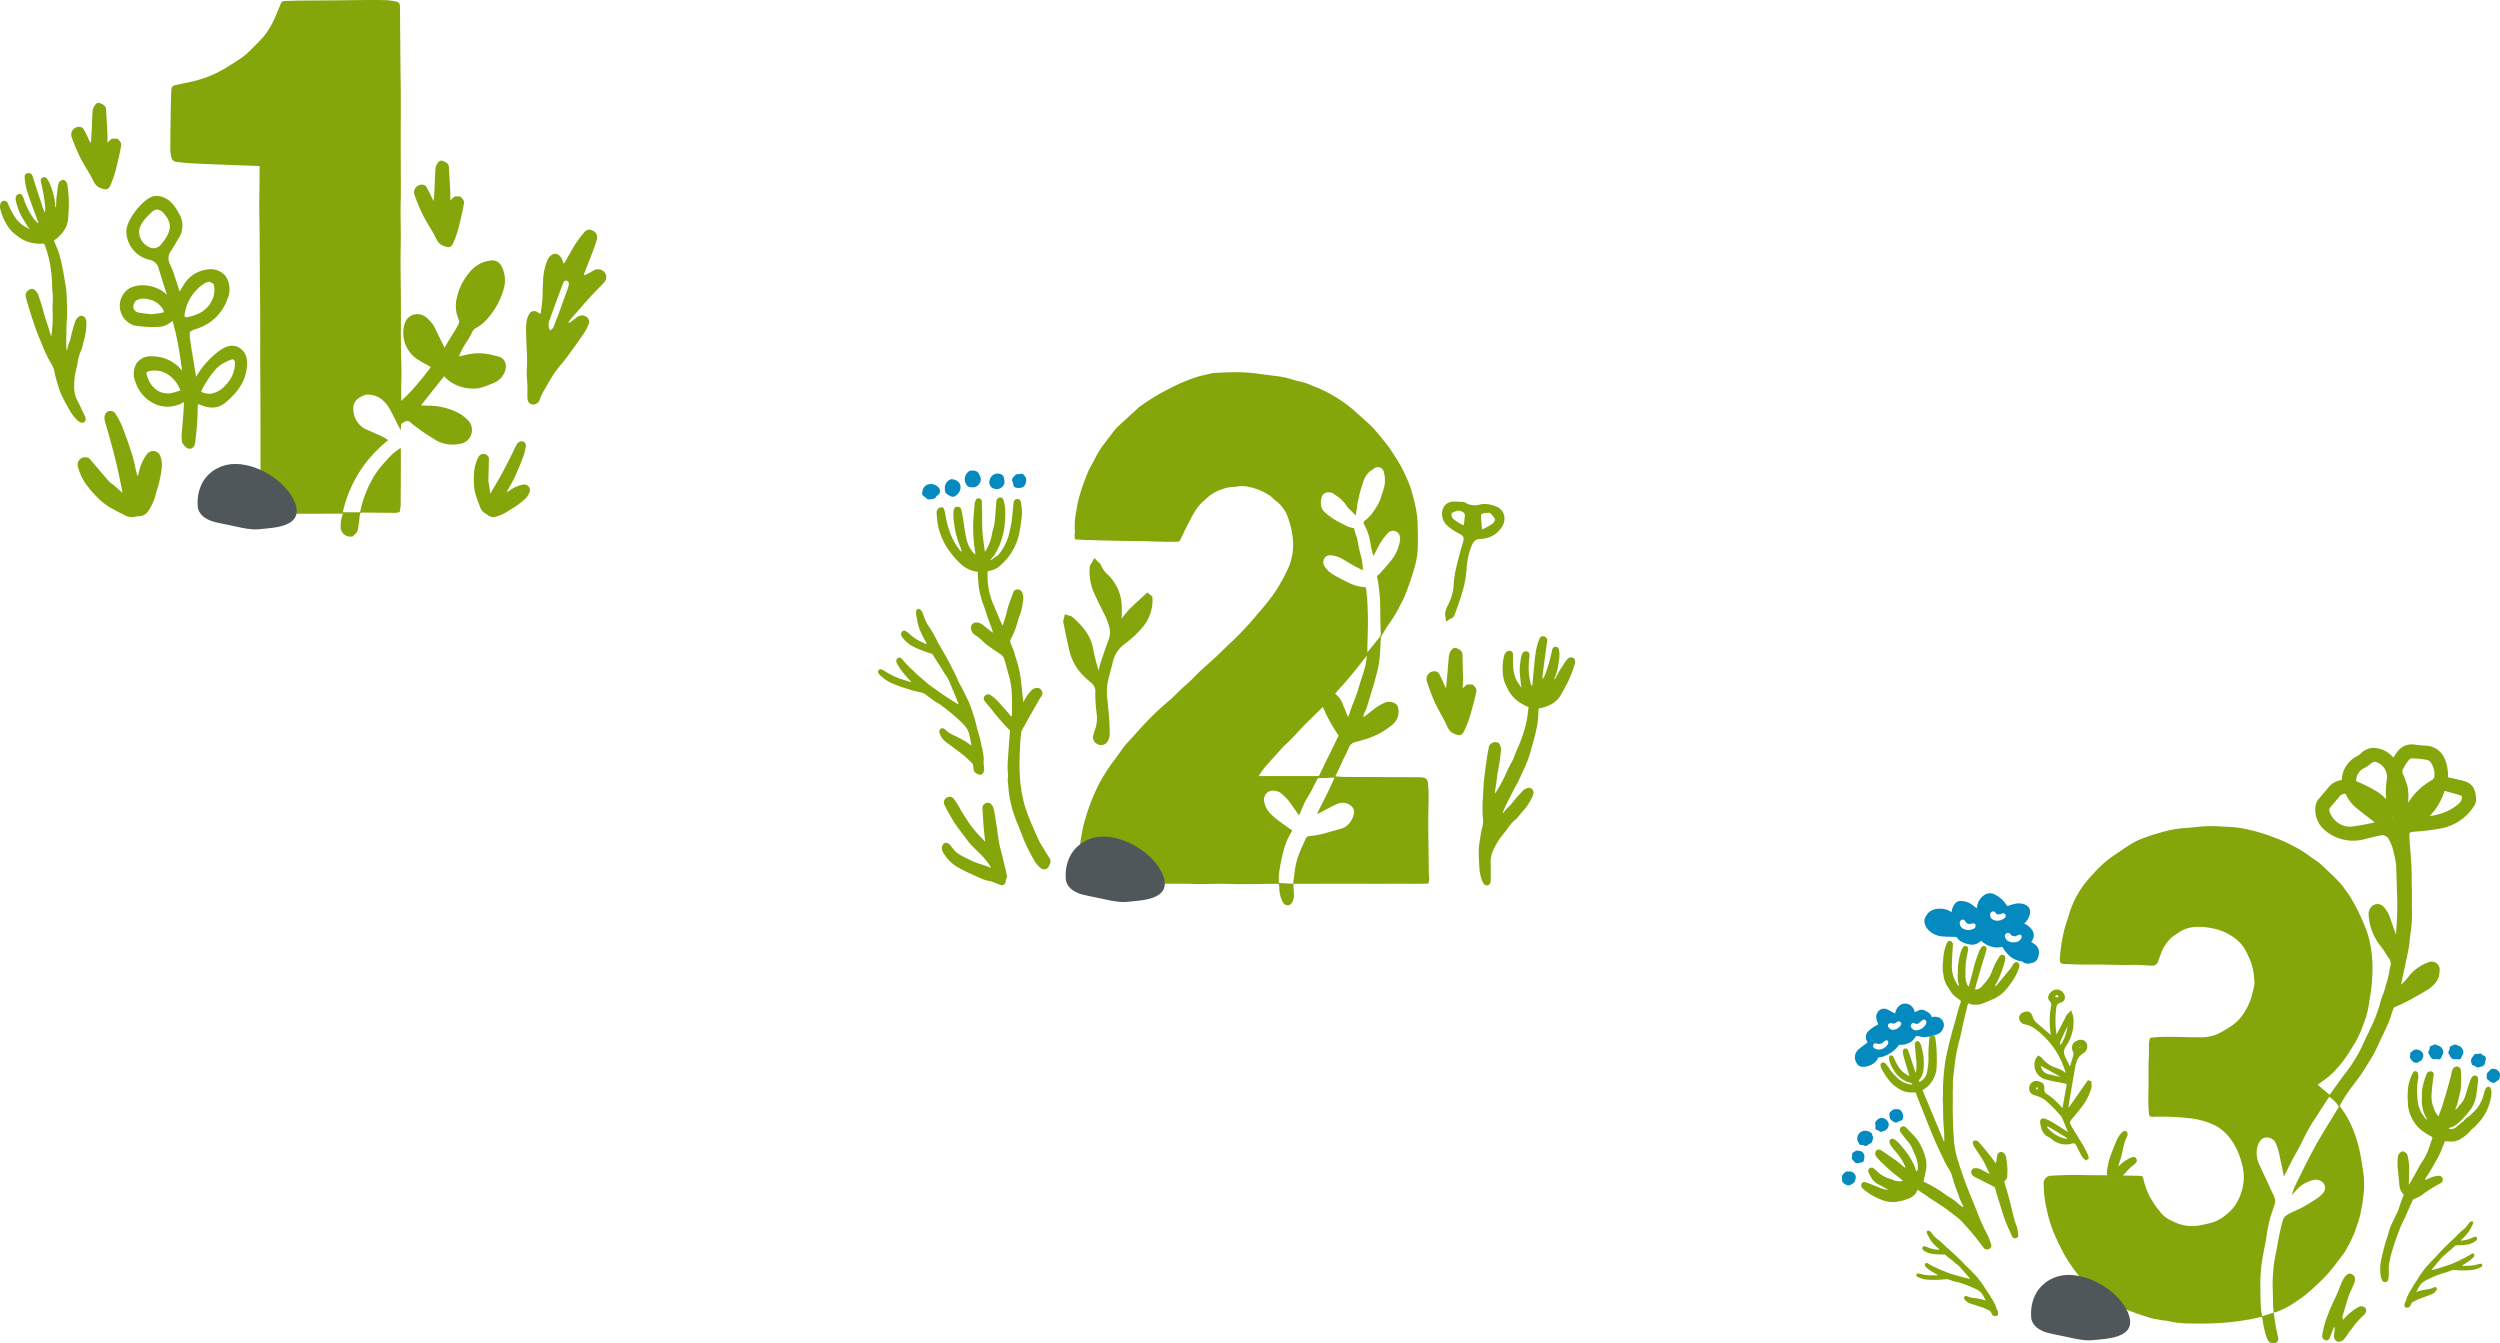
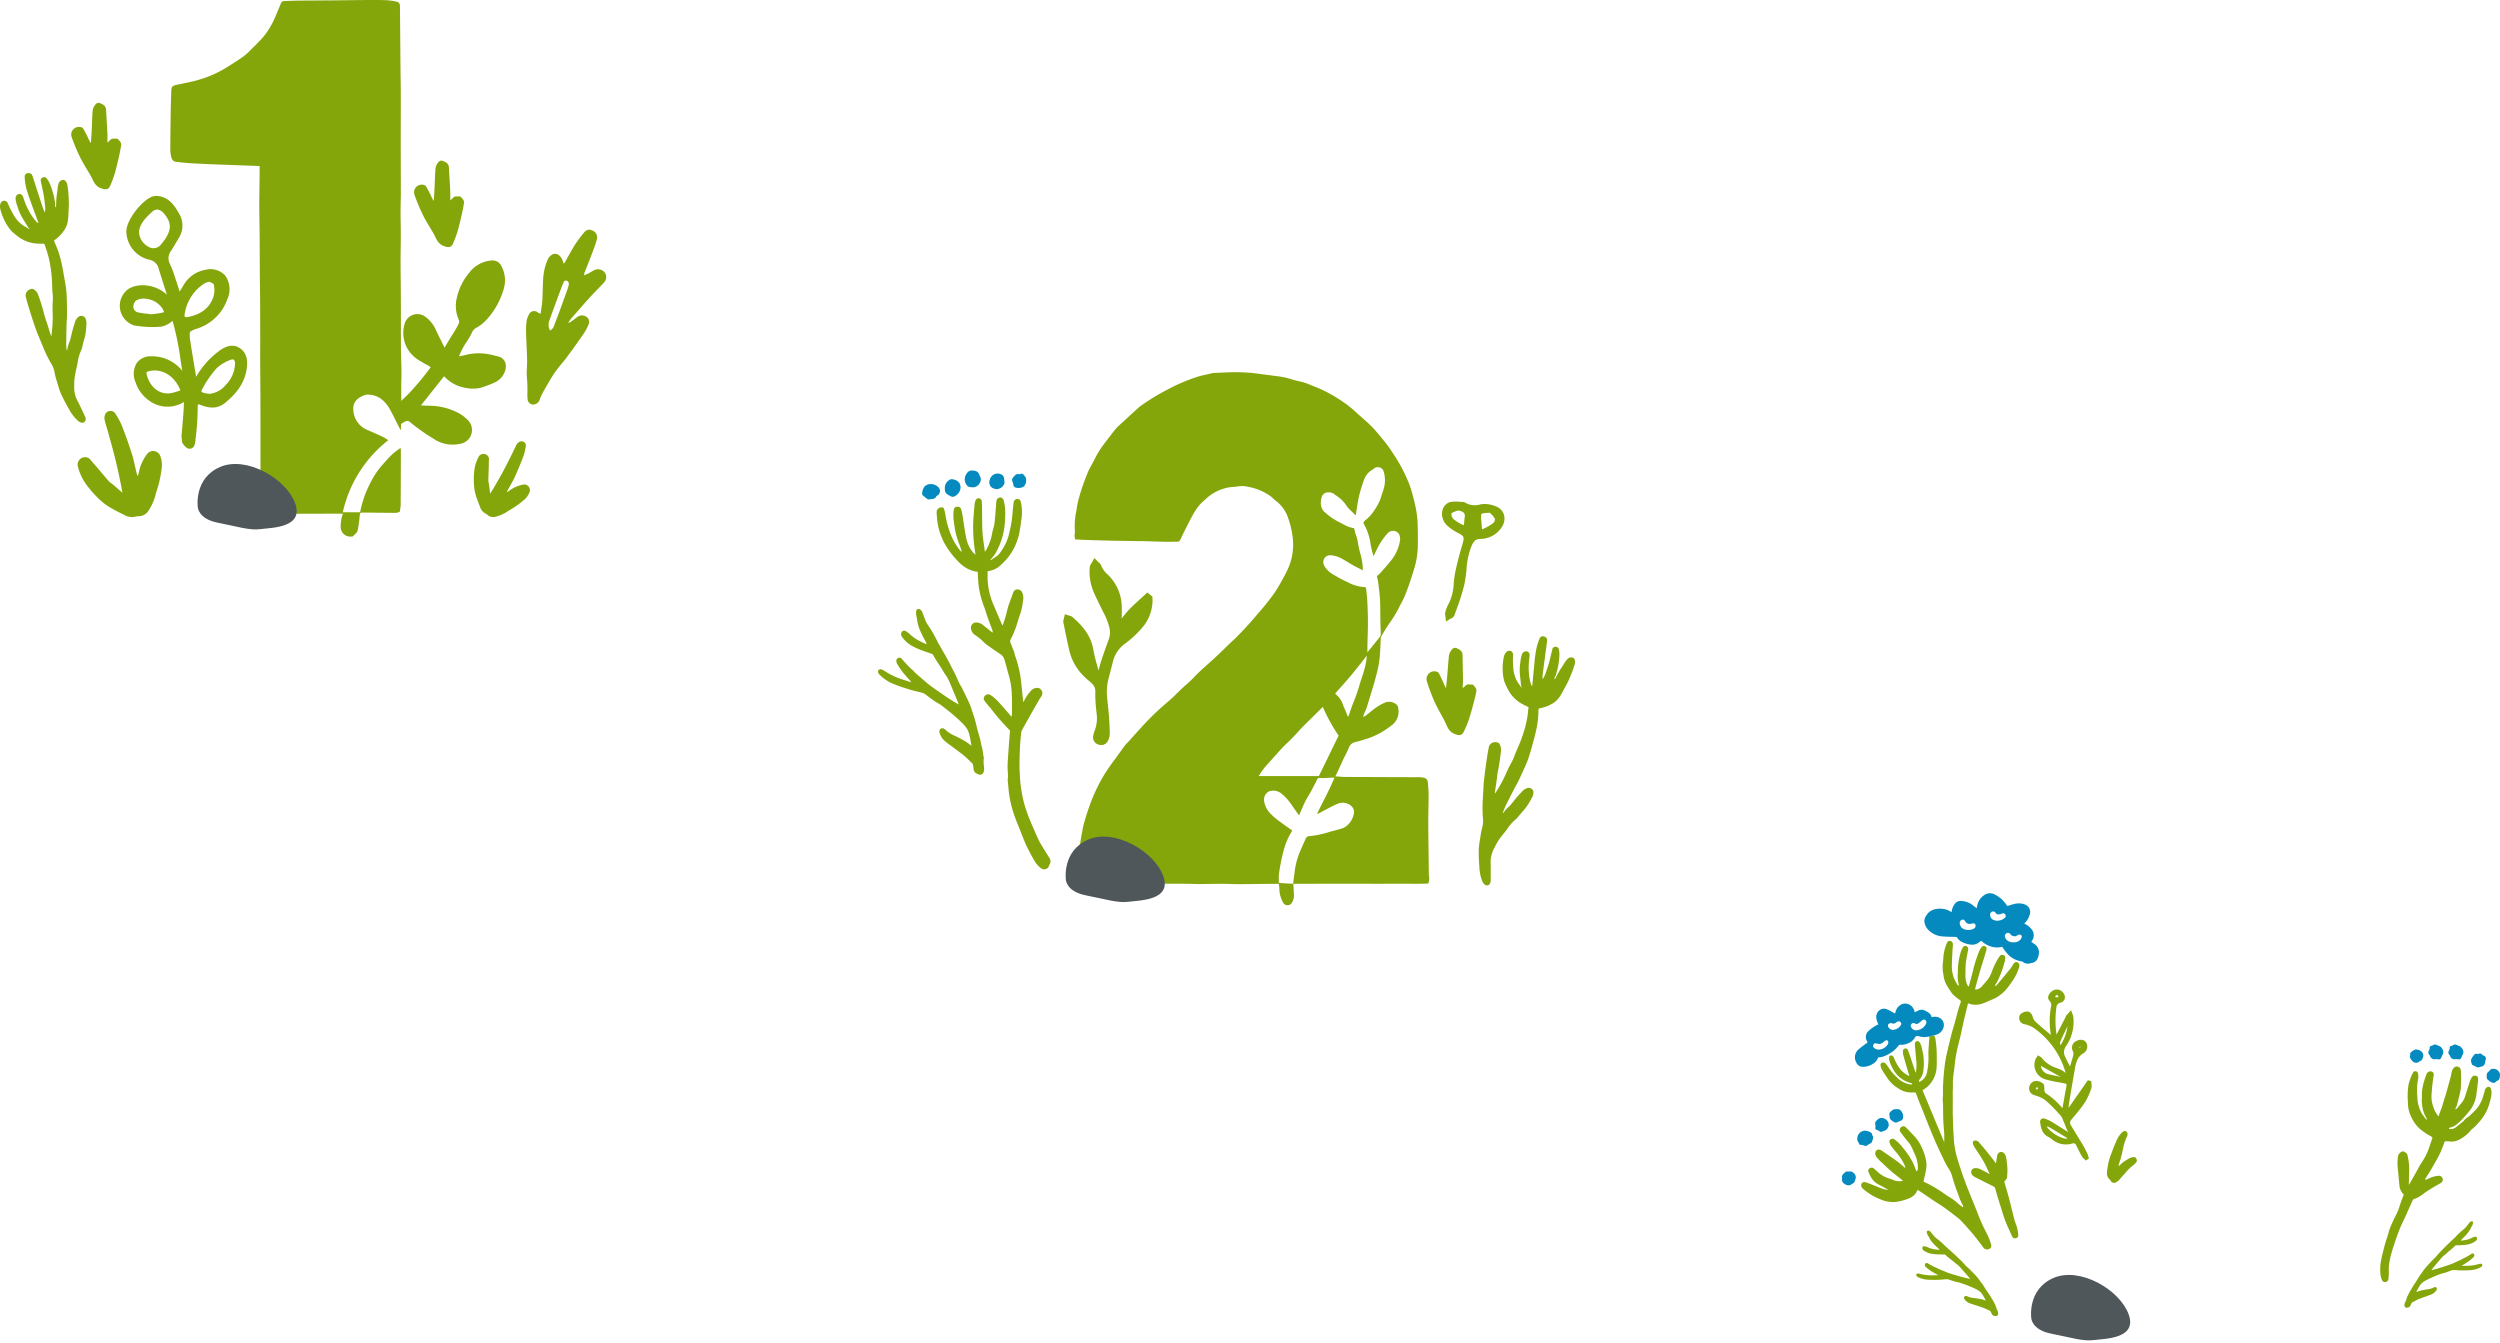
<svg xmlns="http://www.w3.org/2000/svg" width="523.91" height="281.529">
  <defs>
    <clipPath id="a">
      <path fill="none" d="M0 0h127.04v112.453H0z" data-name="Rectangle 20749" />
    </clipPath>
    <clipPath id="b">
      <path fill="none" d="M0 0h146.082v111.713H0z" data-name="Rectangle 20750" />
    </clipPath>
    <clipPath id="c">
      <path fill="none" d="M0 0h137.91v125.529H0z" data-name="Rectangle 20751" />
    </clipPath>
  </defs>
  <g clip-path="url(#a)" data-name="Group 2909">
    <path fill="#84a60a" d="M113.291 65.764c.13-1 .3-1.892.358-2.79.094-1.463.079-2.929.173-4.384a11.9 11.9 0 0 1 .914-4.1 2.7 2.7 0 0 1 .445-.695c.887-1 1.929-.717 2.576.452a6.4 6.4 0 0 1 .353 1.018 2.5 2.5 0 0 0 .294-.342c.7-1.219 1.355-2.474 2.11-3.667a26 26 0 0 1 1.772-2.4c.58-.732 1.158-.882 1.8-.571a1.54 1.54 0 0 1 .978 1.946v.007c-.289 1.033-.676 2.046-1.056 3.05-.5 1.318-1.036 2.626-1.55 3.935a3 3 0 0 0-.055.456 8 8 0 0 0 .8-.317c.466-.244.908-.531 1.373-.768a1.785 1.785 0 0 1 2.166.531 1.625 1.625 0 0 1-.136 2.053c-.972 1.053-2 2.055-2.975 3.118-1.17 1.281-2.292 2.6-3.438 3.9a8 8 0 0 0-1.127 1.475 2.3 2.3 0 0 0 .531-.2c.493-.351.962-.729 1.456-1.089a1.62 1.62 0 0 1 1.783-.03 1.28 1.28 0 0 1 .556 1.507 9.6 9.6 0 0 1-1.061 2.043 164 164 0 0 1-3.607 5.048c-.572.774-1.234 1.487-1.815 2.253a20 20 0 0 0-1.323 1.909 98 98 0 0 0-2.02 3.513 9 9 0 0 0-.495 1.235 1.51 1.51 0 0 1-1.26.92 1.193 1.193 0 0 1-1.246-1.137v-.041a6.5 6.5 0 0 1-.043-1.076 29 29 0 0 0-.1-3.392c-.107-1.178.054-2.372.04-3.563-.012-1.291-.1-2.593-.144-3.885-.031-.884-.089-1.769-.079-2.651a12 12 0 0 1 .147-1.886 4 4 0 0 1 .461-1.227 1.154 1.154 0 0 1 1.789-.488c.16.093.332.173.66.341m1.954 3.473c.768-.335.872-1.041 1.088-1.591.874-2.231 1.666-4.482 2.474-6.73a7 7 0 0 0 .408-1.42.8.8 0 0 0-.356-.644.514.514 0 0 0-.7.189.5.5 0 0 0-.046.1c-.178.4-.349.806-.5 1.217-.842 2.276-1.693 4.539-2.493 6.822a2.44 2.44 0 0 0 .132 2.052Z" data-name="Path 290348" />
    <path fill="#84a60a" d="M28.919 99.654c.067-.233.125-.474.191-.708a9.5 9.5 0 0 1 1.657-3.729 1.6 1.6 0 0 1 2.847.407 5.44 5.44 0 0 1 .22 2.849 23 23 0 0 1-1.107 4.728 11.3 11.3 0 0 1-1.682 3.938 2.4 2.4 0 0 1-1.973 1.041 4.3 4.3 0 0 0-.966.15 3.28 3.28 0 0 1-2.214-.5 38 38 0 0 1-2.331-1.2 13.3 13.3 0 0 1-3.138-2.372 23 23 0 0 1-2.264-2.614 11.1 11.1 0 0 1-1.815-3.779 1.56 1.56 0 0 1 1.823-2.015c.574.083.816.55 1.124.9 1.207 1.357 2.356 2.772 3.546 4.137a8 8 0 0 0 .832.649c.624.533 1.232 1.074 1.99 1.731-.142-.757-.241-1.373-.375-1.989-.316-1.507-.616-3.022-.982-4.513-.433-1.79-.924-3.562-1.407-5.344-.316-1.165-.708-2.314-.982-3.488a1.8 1.8 0 0 1 .175-1.182 1.211 1.211 0 0 1 2.164.058 15 15 0 0 1 1.324 2.48q1.135 2.922 2.089 5.911c.383 1.2.6 2.456.9 3.679l.2.791a.5.5 0 0 1 .154-.016" data-name="Path 290349" />
    <path fill="#84a60a" d="m106.328 103.1.46-.3a7.1 7.1 0 0 1 2.782-1.239 1.192 1.192 0 0 1 1.375 1.648 4.05 4.05 0 0 1-1.3 1.69 17 17 0 0 1-2.978 2.068 8.4 8.4 0 0 1-2.9 1.343 1.8 1.8 0 0 1-1.614-.409 3 3 0 0 0-.61-.4 2.46 2.46 0 0 1-.978-1.384c-.25-.6-.485-1.215-.693-1.83a10 10 0 0 1-.554-2.884 17.4 17.4 0 0 1 .052-2.581 8.3 8.3 0 0 1 .882-3 1.165 1.165 0 0 1 2.019-.206c.277.333.178.712.172 1.06-.009 1.356-.079 2.715-.1 4.067a6 6 0 0 0 .138.775c.078.608.145 1.212.237 1.955.3-.491.553-.882.786-1.291.578-.993 1.17-1.983 1.712-2.993.655-1.208 1.267-2.436 1.891-3.666.406-.8.764-1.637 1.2-2.424a1.36 1.36 0 0 1 .689-.568.9.9 0 0 1 1.17 1.114 11.3 11.3 0 0 1-.505 2.036q-.83 2.188-1.8 4.322c-.387.857-.894 1.661-1.339 2.489l-.285.539a.4.4 0 0 1 .093.068" data-name="Path 290350" />
    <path fill="#84a60a" d="M22.515 29.872c.516-.358.716-.882 1.29-.816.308.042.766-.067.907.1.325.375.791.733.674 1.349s-.216 1.249-.358 1.865c-.3 1.315-.591 2.631-.957 3.921a23 23 0 0 1-.974 2.622c-.391.907-1.024.874-1.94.541-1.357-.491-1.607-1.7-2.2-2.714-.741-1.265-1.532-2.5-2.181-3.8a41 41 0 0 1-1.782-4.262 1.618 1.618 0 0 1 2.073-2 .75.75 0 0 1 .425.358c.325.574.624 1.157.916 1.748a7.4 7.4 0 0 0 .649 1.232c.05-.9.117-1.8.158-2.7.067-1.349.092-2.689.192-4.029a2.4 2.4 0 0 1 .408-1.132c.25-.375.583-.758 1.165-.525.641.258 1.207.541 1.249 1.357.083 1.565.192 3.13.266 4.7.053.674.02 1.361.02 2.185" data-name="Path 290351" />
    <path fill="#84a60a" d="M94.362 41.977c.516-.358.716-.882 1.29-.816.308.042.766-.067.907.1.325.375.791.733.674 1.349s-.216 1.249-.358 1.865c-.3 1.315-.591 2.631-.957 3.921a23 23 0 0 1-.974 2.622c-.391.907-1.024.874-1.94.541-1.357-.491-1.607-1.7-2.2-2.714-.741-1.265-1.532-2.5-2.181-3.8a41 41 0 0 1-1.782-4.262 1.618 1.618 0 0 1 2.073-2 .75.75 0 0 1 .425.358c.325.574.624 1.157.916 1.748a7.4 7.4 0 0 0 .649 1.232c.05-.9.117-1.8.158-2.7.067-1.349.092-2.689.192-4.029a2.4 2.4 0 0 1 .408-1.132c.25-.375.583-.758 1.165-.525.641.258 1.207.541 1.249 1.357.083 1.565.192 3.13.266 4.7.053.674.02 1.361.02 2.185" data-name="Path 290352" />
    <path fill="#84a60a" d="M5.922 47.677c-.379-.618-.752-1.243-1.137-1.859a10.8 10.8 0 0 1-1.133-2.562 8 8 0 0 1-.325-1.13c-.072-.449-.168-.927.266-1.284a.7.7 0 0 1 1 .025.7.7 0 0 1 .1.133 1.6 1.6 0 0 1 .206.432 15.6 15.6 0 0 0 1.368 3.154 12.4 12.4 0 0 0 1.26 1.778 3.5 3.5 0 0 0 .423.385c.037-.019.066-.044.1-.063-.123-.352-.255-.7-.382-1.048-.406-1.106-.816-2.206-1.215-3.314-.222-.618-.465-1.231-.635-1.865a11.4 11.4 0 0 1-.647-3.385.7.7 0 0 1 .545-.762.94.94 0 0 1 .964.272 6 6 0 0 1 .328.9c.332 1.016.654 2.031.98 3.042q.444 1.365.9 2.729a6.6 6.6 0 0 0 .533 1.273 6.6 6.6 0 0 0 .062-1.077c-.09-.906-.2-1.806-.355-2.7-.155-.911-.38-1.812-.558-2.716a.65.65 0 0 1 .376-.837L9 37.182a.64.64 0 0 1 .8.233 4.7 4.7 0 0 1 .669 1.142 16.6 16.6 0 0 1 1.076 3.958c.02.172 0 .352 0 .525a.76.76 0 0 0 .118.412.8.8 0 0 0 .1-.253 19 19 0 0 1 .267-3.237 6.7 6.7 0 0 1 .286-1.622c.2-.515.934-.839 1.3-.509a1.55 1.55 0 0 1 .506.908 27 27 0 0 1 .305 4.475c-.068.959-.064 1.921-.181 2.873a4.76 4.76 0 0 1-.96 2.4 8.2 8.2 0 0 1-1.953 1.9 2.2 2.2 0 0 0 .133.465 18.4 18.4 0 0 1 1.345 3.934c.287 1.155.469 2.334.679 3.507.149.842.3 1.683.4 2.536.077.691.094 1.387.112 2.084.027 1.047.048 2.1.043 3.151 0 .6-.073 1.207-.091 1.809q-.052 1.815-.072 3.635a12 12 0 0 0 .1 1.933c.042-.074.122-.146.126-.223a6.9 6.9 0 0 1 .538-1.778c.122-.389.2-.786.3-1.179a23 23 0 0 1 .717-2.568 2.25 2.25 0 0 1 .862-1.352.99.99 0 0 1 1.358.32 2.54 2.54 0 0 1 .21 1.415 12.4 12.4 0 0 1-.371 2.8c-.221.744-.4 1.5-.6 2.254a.5.5 0 0 1-.052.151 9.2 9.2 0 0 0-.835 2.951c-.135.592-.26 1.18-.4 1.772a12.4 12.4 0 0 0-.279 2.7 6.5 6.5 0 0 0 .334 2.525c.209.54.509 1.053.761 1.583.4.837.8 1.668 1.187 2.5a1.2 1.2 0 0 1 .1.359.742.742 0 0 1-1.035.854 2.2 2.2 0 0 1-.624-.384 9.2 9.2 0 0 1-1.9-2.554 37 37 0 0 1-1.626-3.121 17 17 0 0 1-.689-2.071 27 27 0 0 1-.454-1.535c-.139-.529-.2-1.086-.372-1.6a6.2 6.2 0 0 0-.586-1.188 27 27 0 0 1-1.713-3.562c-.343-.835-.692-1.67-1.036-2.505-.13-.314-.255-.629-.362-.948-.343-1.009-.7-2.017-1.017-3.033-.373-1.19-.754-2.38-1.058-3.587a1.37 1.37 0 0 1 .766-1.778A1.4 1.4 0 0 1 6.4 60.6a.74.74 0 0 1 .76.085 2.36 2.36 0 0 1 .821 1.032 43 43 0 0 1 1.371 4.489c.161.544.36 1.085.538 1.628q.324 1.035.641 2.083a1.7 1.7 0 0 0 .233.531c.064-.563.139-1.128.182-1.69.051-.656.09-1.31.1-1.962.005-.8-.032-1.594-.037-2.393 0-.319.014-.645.029-.966a10 10 0 0 0 0-1.806c-.087-.615-.082-1.248-.11-1.873a29 29 0 0 0-.361-3.929 20.7 20.7 0 0 0-1.028-4.019c-.09-.23-.16-.472-.25-.735-.466-.008-.924.01-1.376-.026a7.23 7.23 0 0 1-4.329-1.633 14 14 0 0 1-1.1-.916 8.3 8.3 0 0 1-.944-1.226 12 12 0 0 1-1.451-3.363 2.17 2.17 0 0 1-.02-1.161.91.91 0 0 1 .831-.689.83.83 0 0 1 .753.572 19 19 0 0 0 1.29 2.554 6.4 6.4 0 0 0 1.814 2c.328.236.7.415 1.049.622.087.052.167.105.253.164.044.008.087.008.131.016l-.057-.109a2 2 0 0 0-.207-.2" data-name="Path 290353" />
    <path fill="#84a60a" d="M50.4 73.047c-1.7-1.254-3.394-.21-4.117.237a17.9 17.9 0 0 0-5.186 5.681l-1.077-6.531q-.04-.252-.068-.508l-.036-.293a6.2 6.2 0 0 1-.116-2.062 4 4 0 0 1 1.45-.68l.21-.078a9.9 9.9 0 0 0 6.2-6.152 4.94 4.94 0 0 0-.462-4.913 4.16 4.16 0 0 0-4.07-1.221 6.58 6.58 0 0 0-4.613 3.154c-.288.461-.573.924-.876 1.422-.284-.908-.554-1.759-.838-2.6l-.182-.551a20 20 0 0 0-1-2.619 2.57 2.57 0 0 1 .281-2.85c.334-.5.64-1.028.946-1.553.217-.373.435-.746.662-1.11a4.82 4.82 0 0 0-.062-5.18c-.8-1.484-2.136-3.468-4.576-3.58-1.187-.095-2.467.971-3.332 1.844-1.585 1.595-3.144 4.078-3.057 5.738a6.19 6.19 0 0 0 4.719 5.766 2.5 2.5 0 0 1 2.084 2c.439 1.417.889 2.828 1.34 4.24l.358 1.124c-2.072-2.01-5.737-2.651-8.058-1.223a4.33 4.33 0 0 0 1.215 7.66 23 23 0 0 0 5.593.258 4.84 4.84 0 0 0 2.254-1.094l.174-.124a57 57 0 0 1 1.675 8.167q.175 1.135.367 2.3a8.04 8.04 0 0 0-6.4-3.045h-.028a3.59 3.59 0 0 0-3.13 1.412 4.41 4.41 0 0 0-.223 4.06 7.57 7.57 0 0 0 4.452 4.683 6.46 6.46 0 0 0 5.572-.525l.088-.052c.016 1.242-.157 3.209-.326 5.127-.057.638-.115 1.291-.168 1.947l-.006.071.143 1.372.108.156c.239.352.765 1.122 1.476 1.122a1 1 0 0 0 .27-.044c.808-.224.89-1.229.927-1.819l.007-.062a53 53 0 0 0 .465-6.641c0-.514.066-.71.052-.744a1.9 1.9 0 0 1 .609.155c1.559.587 3.394.978 5.194-.551 1.9-1.611 3.9-3.7 4.4-6.947.2-1.309.283-3.184-1.288-4.346M31.09 51.7a3.65 3.65 0 0 1-1.96-3.21c.223-1.612 1.239-2.68 2.644-4.006a1.76 1.76 0 0 1 1.246-.576 2.33 2.33 0 0 1 1.446.968c1.432 1.77 1.781 3.367-.673 6.291a1.987 1.987 0 0 1-2.7.533m7.662 14.706c-.055-.054-.124-.269-.033-.726a9.24 9.24 0 0 1 4.254-6.369 2.4 2.4 0 0 1 .611-.2c.1-.024.2-.049.31-.079q.124.067.255.136a5 5 0 0 1 .632.362 5.24 5.24 0 0 1-.075 2.736c-.814 2.265-2.5 3.589-5.316 4.168-.4.08-.59.019-.638-.029m-7.9-.649a18 18 0 0 1-1.978-.3 1.213 1.213 0 0 1-.918-1.339 1.74 1.74 0 0 1 .5-1.075 2.8 2.8 0 0 1 1.641-.462 4.6 4.6 0 0 1 1.141.152 4.52 4.52 0 0 1 2.96 2.2.93.93 0 0 1 .132.468.6.6 0 0 1-.273.114c-.56.128-1.138.2-1.7.272-.2.025-.4.051-.584.077a58 58 0 0 0-.924-.11m-.122 12.256c.012-.021.093-.125.523-.229 2.728-.65 5.391 1.026 6.555 4.043l-.045.015c-.56.183-1.091.355-1.63.486-2.379.576-4.58-.919-5.34-3.64-.144-.514-.072-.661-.063-.675m12.17 4.367a1.6 1.6 0 0 1-.7-.3s-.028-.177.281-.715a22 22 0 0 1 2.9-4.179 8.45 8.45 0 0 1 3.047-1.8.65.65 0 0 1 .53-.026 1 1 0 0 1 .3.733 6.6 6.6 0 0 1-1.939 4.562 5.12 5.12 0 0 1-3.34 1.883q-.099-.012-.226-.023a5.3 5.3 0 0 1-.855-.134" data-name="Path 290354" />
    <path fill="#84a60a" d="M83.916 90.091c-.745-1.471-1.457-2.955-2.251-4.4a7.3 7.3 0 0 0-1.31-1.68 4.64 4.64 0 0 0-3.332-1.311 1.7 1.7 0 0 0-.557.088c-1.449.506-2.39 1.356-2.423 2.678a4.75 4.75 0 0 0 3.144 4.717c1 .445 2.006.877 2.988 1.342.417.2.786.466 1.2.715a26.48 26.48 0 0 0-9.537 15.111h3.627a22.9 22.9 0 0 1 2.382-6.6 16.4 16.4 0 0 1 2.464-3.528c.606-.688 1.212-1.376 1.891-2.016.491-.466 1.081-.85 1.629-1.275.057.027.115.047.172.074v2.779q-.012 4.616-.041 9.221a3.6 3.6 0 0 1-.09.587c-.041.229.016.574-.147.668a1.94 1.94 0 0 1-1 .216c-2.12-.006-4.24-.041-6.361-.06-.9-.007-.9 0-.991.722a26 26 0 0 1-.426 3.056c-.106.431-.622.8-.974 1.18a.5.5 0 0 1-.3.067 2.036 2.036 0 0 1-2.269-1.772q-.012-.1-.015-.2a7.9 7.9 0 0 1 .475-2.82h-2.749l-9.39.02c-1.138 0-2.276.041-3.414.013-1.285-.027-1.588-.3-1.613-1.328q-.062-2.611-.09-5.221-.024-2.915-.025-5.829c-.008-3.926 0-7.845-.008-11.771-.008-2.779-.041-5.558-.049-8.338-.008-1.356.008-2.712.008-4.074-.008-2.786-.008-5.572-.025-8.351-.008-1.471-.041-2.941-.049-4.412-.025-2.988-.025-5.983-.049-8.972-.016-2.132-.074-4.257-.074-6.388 0-1.99.049-3.973.065-5.963.008-.715 0-1.437 0-2.24-.286-.014-.573-.02-.859-.034-2.407-.088-4.822-.169-7.228-.263a327 327 0 0 1-6.254-.283 47 47 0 0 1-3.135-.3 1.11 1.11 0 0 1-.974-.816 6.5 6.5 0 0 1-.262-1.713c.008-2.907.057-5.815.09-8.722.008-.418.033-.843.041-1.261l.074-2.388c.025-.857.246-1.059 1.244-1.268 1.563-.33 3.16-.607 4.674-1.073a23.5 23.5 0 0 0 5.608-2.5c1.138-.715 2.284-1.43 3.381-2.192a11 11 0 0 0 1.572-1.363c.982-.978 2-1.943 2.882-2.982a16.9 16.9 0 0 0 2.57-4.445c.36-.836.712-1.68 1.056-2.523a.74.74 0 0 1 .729-.452C60.552.184 61.5.144 62.443.13c1.711-.02 3.422-.02 5.133-.04 2.775 0 5.542-.054 8.324-.081 1.658-.01 3.32-.02 4.982.027a14.6 14.6 0 0 1 2.153.29.89.89 0 0 1 .778.978c.016 1.41.033 2.82.041 4.23q.038 4.352.074 8.709c.016 1.8.057 3.609.065 5.41.008 3.44-.016 6.881-.016 10.314 0 3.474.025 6.948.025 10.422 0 1.322-.057 2.644-.057 3.96 0 1.632.049 3.265.049 4.9 0 1.855-.049 3.717-.049 5.572.008 2.779.057 5.558.065 8.338.016 3.319-.008 6.638.016 9.957.008 1.659.1 3.319.115 4.978.008.938-.057 1.869-.057 2.806-.008 1.646.016 3.292.008 4.938-.008 1.383-.049 2.766-.074 4.149a.27.27 0 0 1-.1.1" data-name="Path 290355" />
    <path fill="#84a60a" d="M83.721 84.348c.574-.549 1.165-1.082 1.723-1.64.483-.491.949-1 1.407-1.523a62 62 0 0 0 1.657-1.956c.591-.724 1.149-1.474 1.757-2.248-.183-.133-.316-.266-.474-.358a24 24 0 0 1-2.564-1.5 6.64 6.64 0 0 1-2.414-7.323 2.778 2.778 0 0 1 4.445-1.324 6.65 6.65 0 0 1 1.973 2.424c.616 1.315 1.273 2.622 1.931 3.963.316-.541.658-1.124 1.007-1.707.416-.683.858-1.349 1.265-2.04a11 11 0 0 0 .733-1.39.95.95 0 0 0-.017-.708 7.02 7.02 0 0 1-.391-4.7 12.2 12.2 0 0 1 2.673-5.278 6.38 6.38 0 0 1 4.478-2.44 2.02 2.02 0 0 1 2.131 1.091 6.3 6.3 0 0 1 .516 4.878 16 16 0 0 1-3.388 6.2 8.4 8.4 0 0 1-2.44 1.973 1.84 1.84 0 0 0-.8.9 15 15 0 0 1-1.191 2.073 14.3 14.3 0 0 0-1.54 2.964c.666-.142 1.307-.258 1.94-.425a11.2 11.2 0 0 1 4.612.05c.491.075.965.25 1.448.341 1.69.333 2.19 1.881 1.549 3.347a4 4 0 0 1-2.007 2.131 23 23 0 0 1-3.1 1.165 7.7 7.7 0 0 1-3.446-.083 7.76 7.76 0 0 1-4.128-2.356c-1.6 2.006-3.164 3.988-4.854 6.11.616.025 1.082.05 1.557.067a13.3 13.3 0 0 1 6.668 1.723 8.3 8.3 0 0 1 1.823 1.532 2.923 2.923 0 0 1-1.915 4.737 7.03 7.03 0 0 1-5.519-1.1 39 39 0 0 1-4.737-3.33c-.533-.483-.783-.483-1.407-.133-.308.175-.6.366-.982.608 0-1.316.008-2.523-.008-3.738a8 8 0 0 0-.092-.9.3.3 0 0 0 .121-.074" data-name="Path 290356" />
    <path fill="#4f575a" d="M41.455 106.291s.054 2.445 4.2 3.254 6.65 1.644 8.922 1.339 9.17-.239 7.273-5.415-10.22-10-15.752-7.6-4.647 8.422-4.647 8.422" data-name="Path 290357" />
  </g>
  <g clip-path="url(#b)" data-name="Group 2911" transform="translate(184 78)">
    <path fill="#84a60a" d="M122.52 66.2c.533-.341.753-.861 1.329-.773.308.053.773-.039.909.134.313.39.769.767.628 1.383s-.264 1.249-.43 1.864c-.351 1.312-.693 2.626-1.109 3.911a23 23 0 0 1-1.078 2.6c-.427.9-1.063.842-1.973.473-1.347-.545-1.554-1.771-2.113-2.814-.7-1.3-1.449-2.573-2.053-3.906a42 42 0 0 1-1.63-4.35 1.63 1.63 0 0 1 2.161-1.936.76.76 0 0 1 .414.377c.306.589.585 1.187.857 1.793a7.4 7.4 0 0 0 .607 1.264c.084-.9.185-1.807.26-2.711.117-1.356.192-2.7.343-4.048a2.44 2.44 0 0 1 .453-1.125c.265-.368.615-.741 1.192-.485.635.284 1.195.59 1.207 1.413.025 1.578.076 3.157.092 4.74.028.68-.03 1.371-.061 2.2" data-name="Path 290358" />
    <path fill="#84a60a" d="M67.539.781a36.5 36.5 0 0 0-6.672 2.756 44.4 44.4 0 0 0-6.183 3.8l-4.442 4.079a16 16 0 0 0-1.356 1.641c-.6.761-1.172 1.531-1.762 2.293a20.6 20.6 0 0 0-1.824 3.078c-.425.811-.906 1.584-1.273 2.433a46 46 0 0 0-2 5.774 22 22 0 0 0-.456 2.4 15.3 15.3 0 0 0-.336 3.865 3.1 3.1 0 0 1-.006.872 2.54 2.54 0 0 0 .109 1.28c1 .044 1.989.1 2.984.126 1.653.051 3.314.1 4.967.14.811.019 1.622.025 2.433.038l2.978.044c.317 0 .563-.006.817 0 1.462.045 2.934.1 4.4.133.945.019 1.888-.007 2.833-.007.342 0 .5-.209.634-.494.438-.925.893-1.845 1.356-2.756.418-.824.824-1.647 1.28-2.446a12.5 12.5 0 0 1 1.134-1.73 9.7 9.7 0 0 1 1.426-1.416 9.1 9.1 0 0 1 3.731-2.237 7.8 7.8 0 0 1 2.408-.418.9.9 0 0 0 .254-.019 5.7 5.7 0 0 1 2.655.019 11.85 11.85 0 0 1 4.533 1.882c.392.278.715.646 1.089.95a7.42 7.42 0 0 1 2.63 3.5 19.5 19.5 0 0 1 1.051 4.492 12.45 12.45 0 0 1-.81 5.855 27 27 0 0 1-1.515 3.015 28 28 0 0 1-1.887 3.035 54 54 0 0 1-3.13 3.859 69 69 0 0 1-4.982 5.406c-1.274 1.153-2.471 2.388-3.726 3.567-1.572 1.47-3.244 2.833-4.721 4.4-.785.842-1.69 1.564-2.534 2.356-.95.893-1.837 1.843-2.832 2.68a55 55 0 0 0-5.182 4.935c-1.078 1.172-2.135 2.363-3.206 3.541a11 11 0 0 0-.748.837c-.7.937-1.361 1.9-2.052 2.838a37 37 0 0 0-2.9 4.377 38 38 0 0 0-2.142 4.671 55 55 0 0 0-1.381 4.232c-.279.983-.412 2-.615 3.009a25.5 25.5 0 0 0-.387 4.435c-.025.98.057 1.961.095 2.941a9 9 0 0 0 .088 1.066c.14.722.21.95 1.179 1.013.912.064 1.83.089 2.743.109 2.2.051 4.4.1 6.6.126 1.3.019 2.6.026 3.9.032 2.527.013 5.061.006 7.59.019 1.046.007 2.1.057 3.143.057 1.519 0 3.036-.045 4.561-.045 1.134 0 2.262.063 3.4.063 2.236 0 4.479-.038 6.716-.056.583-.007 1.166 0 1.812 0 .038.341.081.646.094.95a6.2 6.2 0 0 0 .773 2.941 1.052 1.052 0 0 0 1.913-.044 2.7 2.7 0 0 0 .373-1.438c-.025-.805-.075-1.617-.12-2.423 2.34 0 4.68-.007 7.02-.007h7.141c2.356 0 4.706.011 7.07-.006s4.733.051 7.033-.031a2.98 2.98 0 0 0 .133-1.756c-.044-3.605-.108-7.216-.127-10.821-.006-2.014.076-4.023.076-6.039 0-.88-.089-1.763-.165-2.635a1.03 1.03 0 0 0-.8-.931 5 5 0 0 0-.932-.109q-3.709-.016-7.426-.026l-4.161-.019c-1.407-.006-2.808 0-4.208-.02-.583-.011-1.167-.076-1.863-.12.191-.374.355-.678.5-1 .387-.829.749-1.666 1.141-2.5s.857-1.629 1.184-2.484a1.87 1.87 0 0 1 1.459-1.219c.848-.2 1.685-.476 2.521-.735a15.9 15.9 0 0 0 4.816-2.623A3.57 3.57 0 0 0 109 70.317a1.22 1.22 0 0 0-.419-.736 2.4 2.4 0 0 0-2.2-.4 10.4 10.4 0 0 0-1.92 1.039c-.785.546-1.511 1.185-2.273 1.768a3 3 0 0 1-.5.259 3.3 3.3 0 0 1 .3-.956 10 10 0 0 0 .419-.98c.34-1.071.653-2.148.98-3.225.228-.761.47-1.512.678-2.275.272-.983.544-1.97.754-2.972a21 21 0 0 0 .348-2.42c.1-1.141.113-2.294.183-3.441a1.6 1.6 0 0 1 .147-.665c.494-.852.987-1.695 1.539-2.506a26 26 0 0 0 2.145-3.478c.38-.811.861-1.578 1.2-2.408.766-1.863 1.387-3.776 1.97-5.7a17.2 17.2 0 0 0 .773-4.752 100 100 0 0 0-.045-4.917 19.6 19.6 0 0 0-.327-2.794c-.19-1.041-.456-2.085-.734-3.111a20 20 0 0 0-.837-2.559 36 36 0 0 0-1.673-3.51c-.641-1.159-1.375-2.255-2.1-3.358a21 21 0 0 0-1.318-1.761c-.837-1.02-1.654-2.066-2.572-3.009-1-1.013-2.107-1.926-3.159-2.883a23.6 23.6 0 0 0-3.5-2.743 29 29 0 0 0-4.435-2.433c-.468-.184-.931-.38-1.4-.564-.546-.216-1.071-.463-1.629-.627-.823-.247-1.672-.393-2.5-.64a16.5 16.5 0 0 0-2.858-.678c-.894-.1-1.787-.233-2.68-.342-1-.126-1.99-.279-2.984-.38a38 38 0 0 0-5.2-.121c-.982.031-1.957.088-2.972.133m31.8 61.818c-.267 1.128-.7 2.186-1.021 3.288a36 36 0 0 1-1.386 4.022c-.361.868-.634 1.768-.944 2.655a2 2 0 0 1-.158.266c-.341-.805-.638-1.572-.981-2.313a5.2 5.2 0 0 0-1-1.869c-.227-.209-.449-.432-.721-.691 1.1-1.241 2.268-2.521 3.364-3.832s2.135-2.674 3.283-4.118a14 14 0 0 1-.427 2.591M93 26.131a1.336 1.336 0 0 1 1.324-.944 1.8 1.8 0 0 1 1.393.45.6.6 0 0 0 .146.12 7.1 7.1 0 0 1 2.426 2.4 9.6 9.6 0 0 0 .95 1c.273.279.565.545.881.849.145-.957.271-1.882.435-2.794.133-.726.286-1.438.483-2.142.218-.805.484-1.6.762-2.382a4.07 4.07 0 0 1 1.756-2.231c.326-.189.568-.488.98-.538a1.247 1.247 0 0 1 1.416.862 6.3 6.3 0 0 1-.03 3.833c-.261.748-.469 1.515-.748 2.256a13 13 0 0 1-1.416 2.426 8 8 0 0 1-1.627 1.73c-.492.411-.463.513-.165 1.058a11 11 0 0 1 .7 1.6 11.8 11.8 0 0 1 .578 2.5 19 19 0 0 0 .6 2.356c.5-.981.88-1.863 1.381-2.68a12.4 12.4 0 0 1 1.578-2.1 1.474 1.474 0 0 1 2.446.3 2.43 2.43 0 0 1 .094 1.463 8.9 8.9 0 0 1-1.488 3.5c-.8 1.09-1.742 2.091-2.635 3.117a7 7 0 0 1-.671.589c.1.482.228 1.007.3 1.54.14 1.121.292 2.243.349 3.37.076 1.483.05 2.966.082 4.448q.025 1.329.082 2.649a1.15 1.15 0 0 1-.253.817c-.832 1.02-1.654 2.046-2.547 3.148 0-.513-.013-.937 0-1.362.032-1.672.109-3.352.109-5.024 0-1.445-.064-2.9-.133-4.34-.045-.857-.158-1.7-.235-2.56-.025-.248-.14-.387-.4-.387a8.3 8.3 0 0 1-3.466-1.014 30 30 0 0 1-2.991-1.586 4.95 4.95 0 0 1-1.852-1.743 1.54 1.54 0 0 1 .12-1.908 1.47 1.47 0 0 1 1.147-.412 5.7 5.7 0 0 1 2.274.671c.9.5 1.768 1.059 2.661 1.559.564.317 1.159.586 1.813.913a12.8 12.8 0 0 0-.509-3.4 22 22 0 0 1-.533-2.4 6.7 6.7 0 0 0-.4-1.552 9 9 0 0 1-.367-1.4.4.4 0 0 0-.2-.095 5.5 5.5 0 0 1-1.875-.684c-.437-.19-.843-.451-1.273-.653a13.4 13.4 0 0 1-2.732-1.9 2.4 2.4 0 0 1-.911-1.838A3.6 3.6 0 0 1 93 26.131M81.278 82.542q1.749-1.952 3.5-3.891a4 4 0 0 1 .355-.36 47 47 0 0 0 3.416-3.51c1.114-1.147 2.255-2.256 3.389-3.377l1.28-1.261a35.4 35.4 0 0 0 3.306 6.013c-1.377 2.826-2.752 5.638-4.14 8.483h-12.61a17.5 17.5 0 0 1 1.5-2.1M99.7 92.647a4.4 4.4 0 0 1-1.483 2.426 3.3 3.3 0 0 1-1.223.609c-.93.291-1.9.487-2.825.8a21 21 0 0 1-3.865.754.8.8 0 0 0-.684.551c-.437.98-.906 1.947-1.292 2.941a15.3 15.3 0 0 0-.963 3.561l-.378 2.91c-.77-.036-1.546-.074-2.352-.121-.2-.013-.417-.038-.634-.057 0-.608-.039-1.173.006-1.731a39 39 0 0 1 .981-4.992 14.3 14.3 0 0 1 1.7-4.023c.033-.057.052-.114.109-.241-.824-.588-1.667-1.166-2.477-1.78a13 13 0 0 1-1.926-1.6 4.83 4.83 0 0 1-1.494-2.838 1.96 1.96 0 0 1 .635-1.692 1.5 1.5 0 0 1 .9-.4 2.69 2.69 0 0 1 1.951.457 10.6 10.6 0 0 1 2.38 2.629c.482.669.95 1.342 1.47 2.07.424-.976.81-1.939 1.26-2.864.311-.633.71-1.222 1.058-1.836.174-.3.337-.622.5-.932.09-.165.166-.336.254-.5.216-.412.457-.805.634-1.23a.62.62 0 0 1 .729-.481 22 22 0 0 0 2.329-.07c.185-.006.375 0 .654 0-1.061 2.615-2.429 5.018-3.6 7.508.032.038.057.07.088.1.52-.278 1.038-.569 1.571-.843.862-.437 1.7-.93 2.592-1.285a2.72 2.72 0 0 1 2.889.476 1.69 1.69 0 0 1 .5 1.723" data-name="Path 290359" />
    <path fill="#84a60a" d="M134.758 65.69c-.074-.721-.141-1.446-.223-2.167a10.8 10.8 0 0 1 .084-2.8 8 8 0 0 1 .194-1.159c.128-.436.248-.909.794-1.044a.7.7 0 0 1 .92.616 1.5 1.5 0 0 1 0 .478 15.7 15.7 0 0 0-.127 3.436 12.3 12.3 0 0 0 .37 2.147 3.4 3.4 0 0 0 .214.531c.041 0 .079-.011.12-.013.041-.371.07-.739.108-1.111.11-1.173.216-2.342.334-3.513.067-.654.112-1.311.233-1.957a11.3 11.3 0 0 1 .877-3.333.7.7 0 0 1 .821-.452.94.94 0 0 1 .752.662 6 6 0 0 1-.094.955c-.138 1.059-.287 2.114-.429 3.167q-.187 1.422-.367 2.85a6.6 6.6 0 0 0-.069 1.378 7 7 0 0 0 .522-.945c.308-.856.6-1.715.845-2.589s.439-1.8.668-2.691a.65.65 0 0 1 .7-.593l.054.007a.64.64 0 0 1 .625.558 4.7 4.7 0 0 1 .11 1.319 16.5 16.5 0 0 1-.737 4.035c-.056.163-.153.316-.224.474a.75.75 0 0 0-.073.422c.069-.06.168-.11.2-.183a19 19 0 0 1 1.64-2.805 6.5 6.5 0 0 1 .957-1.339c.4-.378 1.2-.354 1.395.1a1.55 1.55 0 0 1 .065 1.038 27 27 0 0 1-1.656 4.168c-.474.835-.888 1.705-1.4 2.513a4.77 4.77 0 0 1-1.9 1.75 8.2 8.2 0 0 1-2.584.873 2.3 2.3 0 0 0-.08.477 18.4 18.4 0 0 1-.484 4.129c-.24 1.166-.586 2.308-.9 3.456-.229.824-.457 1.648-.739 2.458-.229.657-.513 1.292-.8 1.929-.429.956-.864 1.915-1.321 2.86-.263.546-.588 1.058-.864 1.594q-.828 1.614-1.632 3.247a12 12 0 0 0-.745 1.787c.069-.049.172-.079.209-.146a6.8 6.8 0 0 1 1.254-1.372c.278-.3.515-.624.78-.933a23 23 0 0 1 1.755-2.007 2.25 2.25 0 0 1 1.362-.848.986.986 0 0 1 1.086.874 2.5 2.5 0 0 1-.421 1.368 12.4 12.4 0 0 1-1.543 2.368c-.521.576-1.013 1.179-1.519 1.773a.4.4 0 0 1-.112.114 9.2 9.2 0 0 0-2.026 2.3c-.377.475-.743.952-1.129 1.424a12.6 12.6 0 0 0-1.416 2.313 6.5 6.5 0 0 0-.787 2.421c-.045.577 0 1.17 0 1.757 0 .927 0 1.848-.008 2.769a1.2 1.2 0 0 1-.067.365.74.74 0 0 1-.872.582.73.73 0 0 1-.43-.259 2.1 2.1 0 0 1-.4-.615 9.1 9.1 0 0 1-.615-3.127 37 37 0 0 1-.121-3.516 17 17 0 0 1 .274-2.166c.072-.531.148-1.061.252-1.58.1-.538.285-1.068.354-1.605a6 6 0 0 0-.016-1.325 27 27 0 0 1-.006-3.952c.05-.9.1-1.806.146-2.707.018-.339.041-.678.083-1.012.126-1.058.244-2.119.391-3.175.177-1.234.347-2.472.594-3.692a1.37 1.37 0 0 1 1.459-1.273 2 2 0 0 1 .185.025.74.74 0 0 1 .649.4 2.36 2.36 0 0 1 .3 1.285 43 43 0 0 1-.7 4.641c-.089.561-.143 1.134-.216 1.7q-.155 1.073-.321 2.156a1.7 1.7 0 0 0-.02.58c.3-.481.613-.958.895-1.447.328-.569.646-1.143.935-1.727.349-.716.66-1.451 1-2.175.138-.288.291-.576.444-.858a10 10 0 0 0 .778-1.63c.186-.592.463-1.161.709-1.737a29 29 0 0 0 1.371-3.7 20.8 20.8 0 0 0 .808-4.071c.019-.247.06-.5.091-.772-.416-.208-.837-.389-1.231-.617a7.23 7.23 0 0 1-3.2-3.342 14 14 0 0 1-.6-1.3 8 8 0 0 1-.321-1.514 12 12 0 0 1 .145-3.658 2.2 2.2 0 0 1 .482-1.056.92.92 0 0 1 1.044-.265.83.83 0 0 1 .433.842 19 19 0 0 0 .06 2.86 6.45 6.45 0 0 0 .774 2.587c.194.355.454.677.679 1.015.056.084.105.166.157.257.037.025.075.045.112.07l-.006-.122a2 2 0 0 0-.1-.273" data-name="Path 290360" />
-     <path fill="#84a60a" d="M23.648 103.787a9 9 0 0 0-.6-.958 19 19 0 0 0-1.289-1.533c-.786-.818-1.637-1.578-2.405-2.408a21 21 0 0 1-1.26-1.649c-.648-.859-1.329-1.7-1.924-2.589-.572-.86-1.062-1.772-1.576-2.672-.21-.366-.392-.749-.585-1.127a1.186 1.186 0 0 1 .711-1.833 1.11 1.11 0 0 1 1.24.5 19 19 0 0 1 1.15 1.789c.152.243.269.511.421.749.572.911 1.126 1.829 1.739 2.712a19 19 0 0 0 1.411 1.742c.542.614 1.125 1.189 1.784 1.88-.1-.908-.213-1.692-.279-2.478-.083-.977-.138-1.952-.206-2.935-.03-.442-.054-.878-.084-1.32a3 3 0 0 1-.007-.4 1.087 1.087 0 0 1 1.778-.778 1.9 1.9 0 0 1 .525.93 10.4 10.4 0 0 1 .318 1.458c.147.89.277 1.79.413 2.68.159 1.076.277 2.163.484 3.233.159.848.417 1.674.621 2.511.276 1.116.54 2.237.808 3.359q.077.34.129.68a1.13 1.13 0 0 1-.131.942.67.67 0 0 0-.064.378.83.83 0 0 1-.8.853.9.9 0 0 1-.311-.05q-.6-.205-1.176-.469a6.4 6.4 0 0 0-1.2-.369 7.6 7.6 0 0 1-1.961-.648c-1.415-.63-2.841-1.255-4.2-2a8.23 8.23 0 0 1-3.507-3.393 1.77 1.77 0 0 1-.223-.993 1.1 1.1 0 0 1 .591-.908c.278-.164.872.073 1.117.374a15 15 0 0 0 1.157 1.43 6 6 0 0 0 1.234.829c.443.261.908.481 1.369.706s.926.475 1.408.655c.844.311 1.7.572 2.555.866.251.086.49.214.734.323a.3.3 0 0 0 .089-.064" data-name="Path 290361" />
    <path fill="#84a60a" d="M23.827 39.264c.425-.291.855-.587 1.28-.884a.9.9 0 0 0 .169-.157 11.2 11.2 0 0 0 2.076-3.891c.233-.948.465-1.9.617-2.867.163-1.047.227-2.1.337-3.158.035-.326.076-.651.111-.977a.79.79 0 0 1 .657-.75.675.675 0 0 1 .819.491 1 1 0 0 1 .018.109 9.1 9.1 0 0 1 .221 2.989 51 51 0 0 1-.564 3.751 13 13 0 0 1-1.157 3.111 11.4 11.4 0 0 1-2.431 3.129 4.67 4.67 0 0 1-2.286 1.4c-.221.047-.442.1-.727.163 0 .535-.012 1.07 0 1.6a14.9 14.9 0 0 0 1.262 5.477c.523 1.233 1.047 2.472 1.576 3.7a5 5 0 0 0 .32.582c.209-.634.43-1.256.616-1.884.163-.547.273-1.1.419-1.652.1-.39.227-.774.361-1.152.273-.762.558-1.512.832-2.268a.9.9 0 0 1 .96-.6 1.1 1.1 0 0 1 .931.675 3.15 3.15 0 0 1 .128 1.814 12.5 12.5 0 0 1-.64 2.856c-.355.948-.593 1.937-.942 2.89a21 21 0 0 1-.977 2.21.8.8 0 0 0-.058.7c.268.675.541 1.349.8 2.03.07.192.064.419.134.611a23.5 23.5 0 0 1 1.046 3.831c.134.651.209 1.32.279 1.983.145 1.32.279 2.64.419 3.99a1 1 0 0 0 .163-.2 8.4 8.4 0 0 1 1.413-2.094 1.76 1.76 0 0 1 1.57-.657 1.166 1.166 0 0 1 .867 1.14c-.029.535-.413.849-.64 1.262-.523.936-1.07 1.855-1.6 2.792-.686 1.221-1.361 2.443-2.041 3.664a.9.9 0 0 0-.122.308c-.087.762-.18 1.53-.233 2.3q-.1 1.527-.134 3.053c-.017 1.053-.052 2.117.023 3.164a28.7 28.7 0 0 0 .971 6.7 36 36 0 0 0 1.291 3.624c.564 1.3 1.117 2.611 1.721 3.891.308.657.721 1.267 1.093 1.89.355.593.733 1.175 1.093 1.762a1.27 1.27 0 0 1 .058 1.506c-.1.151-.116.36-.221.512a1.11 1.11 0 0 1-1.554.231l-.04-.031a6 6 0 0 1-1.256-1.413 41 41 0 0 1-1.826-3.466c-.506-1.094-.913-2.233-1.361-3.35-.331-.82-.675-1.634-.977-2.465a25.7 25.7 0 0 1-1.163-4.439c-.18-1.07-.215-2.14-.337-3.21-.035-.337.058-.692.052-1.035-.017-.75-.122-1.5-.087-2.245.076-1.611.209-3.222.32-4.839.058-.785.122-1.576.18-2.384a45 45 0 0 1-4.033-4.639c-.378-.436-.762-.867-1.111-1.326-.2-.268-.46-.529-.32-.931a.92.92 0 0 1 1.448-.491 7.2 7.2 0 0 1 1.21.983c.454.442.861.931 1.279 1.4q.75.837 1.483 1.692a3 3 0 0 1 .25.372c.058-.029.11-.052.169-.081.017-.238.046-.477.046-.715 0-1.192.029-2.39-.035-3.583a16.6 16.6 0 0 0-.512-3.815c-.349-1.2-.651-2.408-1-3.6a2.12 2.12 0 0 0-.861-1.256c-.977-.64-1.948-1.3-2.89-1.989-.471-.349-.867-.808-1.314-1.192-.349-.3-.727-.552-1.093-.826a1.85 1.85 0 0 1-.9-1.628 1.1 1.1 0 0 1 1.109-1.016 2.47 2.47 0 0 1 1.64.721c.582.442 1.14.907 1.78 1.419a1.4 1.4 0 0 0-.001-.427c-.314-.866-.651-1.727-.96-2.594-.314-.884-.552-1.8-.9-2.664a19.4 19.4 0 0 1-1-3.774 23 23 0 0 1-.192-2.355c-.023-.3-.035-.611-.052-.942a5.8 5.8 0 0 1-2.53-.884 7 7 0 0 1-1.273-.979 21 21 0 0 1-2.03-2.35 13.4 13.4 0 0 1-1.82-3.268 12.6 12.6 0 0 1-.85-3.454c-.029-.518-.11-1.029-.11-1.547a1.044 1.044 0 0 1 .884-1.024c.384-.052.582.041.7.43a10 10 0 0 1 .268 1.181 19 19 0 0 0 1.233 4.373 13.5 13.5 0 0 0 1.867 3.092 3 3 0 0 0 .326.262c-.076-.268-.1-.43-.157-.576-.151-.436-.3-.872-.477-1.3a16.6 16.6 0 0 1-.942-3.85 11.3 11.3 0 0 1-.169-2.623 4 4 0 0 1 .064-.454c.1-.454.291-.634.68-.657a.75.75 0 0 1 .861.523 10 10 0 0 1 .3 1.343c.256 1.553.436 3.123.762 4.664a6.8 6.8 0 0 0 1.4 3c.134.157.308.285.558.518-.07-.43-.122-.744-.163-1.053a32 32 0 0 1-.326-5.694c.052-1.268.169-2.53.285-3.8a2.5 2.5 0 0 1 .262-.925.593.593 0 0 1 .715-.337.67.67 0 0 1 .541.663c.035.75.035 1.5.052 2.251.029 1.442 0 2.89.1 4.333.087 1.279.314 2.553.494 3.955a6 6 0 0 0 .349-.535 10.8 10.8 0 0 0 1.163-3.3c.081-.7.4-1.372.483-2.07.157-1.239.227-2.489.332-3.734.029-.326.035-.651.087-.971a.825.825 0 0 1 .869-.78h.016a.8.8 0 0 1 .64.663 10 10 0 0 1 .308 1.867 21 21 0 0 1-.14 3.513 15 15 0 0 1-2.008 5.848 11 11 0 0 1-.826 1.029l-.093.111a1 1 0 0 0-.029.14l.128-.052.146-.108" data-name="Path 290362" />
    <path fill="#048abf" d="M19.681 20.606c.965.006 1.378.331 1.582.965.063.2.2.378.261.582a1.756 1.756 0 0 1-1.471 1.977c-.075.006-.157-.012-.233-.012-.483-.023-.959-.006-1.261-.518a1.96 1.96 0 0 1-.128-2.123c.4-.686.826-.906 1.25-.871" data-name="Path 290363" />
    <path fill="#048abf" d="M14 24.257a1.92 1.92 0 0 1 1.215-1.8.44.44 0 0 1 .228-.041c1.034.1 1.988.657 1.838 1.989a2.24 2.24 0 0 1-1.291 1.634.68.68 0 0 1-.552.041 5.6 5.6 0 0 1-1-.553c-.328-.227-.433-.6-.438-1.27" data-name="Path 290364" />
    <path fill="#048abf" d="M10.974 23.454a2.1 2.1 0 0 1 1.692.675 1.09 1.09 0 0 1 .009 1.539 1.1 1.1 0 0 1-.283.206c-.047.029-.121.052-.139.093-.321.768-1.059.552-1.64.7a.3.3 0 0 1-.221-.047 29 29 0 0 1-1.064-.861.3.3 0 0 1-.07-.212 2.35 2.35 0 0 1 .512-1.594 1.66 1.66 0 0 1 1.2-.5" data-name="Path 290365" />
    <path fill="#048abf" d="M24.829 24.5a1.96 1.96 0 0 1-1.006-.349 1.43 1.43 0 0 1-.379-1.669A1.685 1.685 0 0 1 25.51 21.3a1.7 1.7 0 0 1 .319.122 1 1 0 0 1 .593.907c.041.244.057.494.081.739a.5.5 0 0 1 .006.169 1.77 1.77 0 0 1-1.68 1.267" data-name="Path 290366" />
    <path fill="#048abf" d="M29.461 21.361c.076.006.169.046.227.017.709-.349.936.279 1.256.651a1.94 1.94 0 0 1-.4 1.942 2.23 2.23 0 0 1-1.611.233.7.7 0 0 1-.587-.739 1.4 1.4 0 0 0-.1-.361 1.5 1.5 0 0 1-.157-.535c.041-.477.471-.727.739-1.064.111-.14.413-.14.628-.2a.2.2 0 0 0 .005.056" data-name="Path 290367" />
    <path fill="#84a60a" d="M6.927 64.864c-.435-.488-.884-.963-1.3-1.465a13.8 13.8 0 0 1-1.632-2.313 1.08 1.08 0 0 1-.15-.708.63.63 0 0 1 .466-.523.59.59 0 0 1 .66.2c.484.576 1 1.135 1.522 1.676.361.374.787.691 1.135 1.073.506.55 1.108.985 1.658 1.478.5.444 1 .893 1.539 1.3.8.6 1.623 1.17 2.445 1.737q1 .7 2.032 1.359c.488.312.994.6 1.575.95a4 4 0 0 0-.092-.383c-.541-1.307-1.078-2.617-1.632-3.919a13 13 0 0 0-.721-1.491c-.216-.361-.5-.673-.7-1.051-.273-.51-.611-.99-.924-1.478-.251-.391-.515-.774-.757-1.166-.185-.295-.334-.611-.519-.906a.53.53 0 0 0-.246-.207c-.682-.246-1.381-.449-2.054-.721a13.6 13.6 0 0 1-2.371-1.1 6.4 6.4 0 0 1-1.72-1.6 1.02 1.02 0 0 1-.268-.959.65.65 0 0 1 .794-.457.6.6 0 0 1 .143.057 6.5 6.5 0 0 1 .994.779 8.8 8.8 0 0 0 1.9 1.3c.449.233.91.435 1.447.695a1.4 1.4 0 0 0-.062-.4 22 22 0 0 1-1.24-2.421 8.8 8.8 0 0 1-.649-2.259c-.031-.387-.167-.765-.211-1.152a2.3 2.3 0 0 1 .044-.809.458.458 0 0 1 .717-.29 1.22 1.22 0 0 1 .581.73c.255.682.5 1.368.8 2.023a13 13 0 0 0 .757 1.179 26 26 0 0 1 1.531 2.745c.224.484.523.937.787 1.4.365.647.743 1.284 1.1 1.935.422.778.849 1.557 1.232 2.358a24 24 0 0 1 1.21 2.516 10 10 0 0 0 .695 1.306c.242.466.471.937.7 1.407.378.787.779 1.562 1.108 2.366.29.708.5 1.452.743 2.178.11.33.233.66.321 1 .2.743.369 1.5.567 2.243.167.629.369 1.253.532 1.883.128.506.176 1.038.334 1.535.22.686.233 1.407.383 2.1a.7.7 0 0 1 .04.3 6.8 6.8 0 0 0 .053 1.861 2.26 2.26 0 0 1-.114 1.078.763.763 0 0 1-.96.492l-.069-.026c-.515-.206-1.02-.453-1.047-1.148a9 9 0 0 0-.189-1.082c-.523-.5-1.069-1.064-1.658-1.583-.479-.418-1-.783-1.509-1.17-.361-.273-.726-.537-1.086-.809-.453-.335-.91-.664-1.35-1.012a3.77 3.77 0 0 1-1.363-1.979.72.72 0 0 1 .242-.787.656.656 0 0 1 .809.053 1 1 0 0 1 .176.132 6.7 6.7 0 0 0 2.116 1.337c.691.343 1.377.7 2.045 1.087a13 13 0 0 1 1.07.758c.057.04.114.074.246.159-.044-.225-.07-.378-.1-.528-.1-.532-.163-1.069-.3-1.588a5 5 0 0 0-.541-1.421 8 8 0 0 0-1.179-1.372 34 34 0 0 0-1.944-1.751q-1.155-.963-2.362-1.861c-.4-.3-.884-.51-1.3-.8a51 51 0 0 1-1.86-1.373 2.6 2.6 0 0 0-.946-.436c-.8-.2-1.619-.369-2.406-.615-1.108-.343-2.212-.7-3.29-1.13a8.75 8.75 0 0 1-3.039-2 1 1 0 0 1-.264-.391.526.526 0 0 1 .7-.7 3.8 3.8 0 0 1 .8.431 14.7 14.7 0 0 0 3.283 1.58c.677.22 1.355.431 2.032.651q.047.016.092.031a.5.5 0 0 0-.032-.119" data-name="Path 290368" />
    <path fill="#84a60a" d="m57.524 47.539-.03-.52-1.056-.86-.586.55c-.317.3-.64.588-1.028.938-.8.721-1.627 1.467-2.387 2.3-.49.539-.944 1.108-1.38 1.679.032-.925.065-1.881.007-2.84a9.52 9.52 0 0 0-2.879-6.338 5 5 0 0 1-1.4-1.883 1.64 1.64 0 0 0-.586-.744l-.868-.882-.591 1.086-.058.086a1.6 1.6 0 0 0-.315.783 10.87 10.87 0 0 0 .872 5.281c.452 1.042.972 2.091 1.43 3.014l.544 1.106a13.7 13.7 0 0 1 1.3 3.329 4.1 4.1 0 0 1-.118 2.237l-.483 1.358a131 131 0 0 0-1.117 3.213c-.22.669-.4 1.378-.541 1.946l-.036.14c-.081-.3-.164-.594-.247-.891a36 36 0 0 1-.863-3.542c-.525-3.032-2.379-5.03-4.3-6.736a1.45 1.45 0 0 0-.693-.317l-.957-.319-.238 1.027a1.4 1.4 0 0 0-.073.735l.293 1.425c.317 1.544.643 3.142 1.021 4.713a10.96 10.96 0 0 0 2.924 5.039 13 13 0 0 0 1.073.987c.25.212.5.427.739.657a2.28 2.28 0 0 1 .637 1.859 32 32 0 0 0 .232 3.929l.043.426a7.2 7.2 0 0 1-.421 3.653 4.5 4.5 0 0 0-.265.939 1.56 1.56 0 0 0 .83 1.838 1.9 1.9 0 0 0 .821.189 1.7 1.7 0 0 0 .326-.029 1.4 1.4 0 0 0 .227-.064 1.53 1.53 0 0 0 .868-.8 3.5 3.5 0 0 0 .375-1.518 62 62 0 0 0-.178-3.709 70 70 0 0 0-.185-1.939l-.01-.106c-.064-.6-.127-1.2-.177-1.807a11 11 0 0 1 .263-3.848c.227-.834.441-1.674.654-2.514l.317-1.239a6.46 6.46 0 0 1 2.386-3.575 21.2 21.2 0 0 0 4.138-3.944 8.9 8.9 0 0 0 1.754-5.15 3 3 0 0 0-.013-.349" data-name="Path 290369" />
    <path fill="#4f575a" d="M39.376 106.383s.054 2.445 4.2 3.254 6.65 1.644 8.922 1.339 9.17-.239 7.273-5.415-10.22-10-15.752-7.6-4.647 8.422-4.647 8.422" data-name="Path 290370" />
    <path fill="#84a60a" d="M131.151 29.79a2.69 2.69 0 0 0-1.545-1.619 5.94 5.94 0 0 0-3.244-.5 4.01 4.01 0 0 1-3.393-.382l-.137-.093h-.165a17 17 0 0 1-.68-.037 8 8 0 0 0-2.043.037 2.41 2.41 0 0 0-1.608 1.535 3.32 3.32 0 0 0 .907 3.37 9.4 9.4 0 0 0 2.008 1.424c1.694.9 1.7.922 1.139 2.817a75 75 0 0 0-1.376 5.331 22 22 0 0 0-.356 2.5 10.55 10.55 0 0 1-1.091 4.39 7.5 7.5 0 0 0-.681 1.709 1.85 1.85 0 0 0 .009.844c.013.077.028.155.034.23l.085.915.774-.495a2 2 0 0 1 .228-.119 1.32 1.32 0 0 0 .777-.69q.242-.69.489-1.381a44 44 0 0 0 1.586-5.053 27 27 0 0 0 .462-3.184 15.4 15.4 0 0 1 1.064-4.95c.488-1.072.887-1.4 1.775-1.45a5.37 5.37 0 0 0 4.649-2.634 3.05 3.05 0 0 0 .333-2.51m-2.464 2.005a11.7 11.7 0 0 1-2.069 1.126l-.044.018a1 1 0 0 1-.018-.157c-.017-.4-.052-.793-.087-1.19-.051-.571-.1-1.111-.094-1.642a.8.8 0 0 1 .193-.321 5.3 5.3 0 0 1 1.192-.151l.451-.029q.127.13.259.26a3.6 3.6 0 0 1 .753.917c.25.544-.347 1.032-.536 1.169m-7.526-2.693.3-.11a1.1 1.1 0 0 1 .335.029q.078.015.146.024c.991.29 1.121.69 1 1.409-.04.245-.061.493-.082.741a6 6 0 0 1-.105.836l-.05.045-.191-.1a9 9 0 0 1-2-1.279 1.48 1.48 0 0 1-.334-1.1c.075-.16.683-.383.976-.49" data-name="Path 290371" />
  </g>
  <g clip-path="url(#c)" data-name="Group 2913" transform="translate(386 156)">
    <path fill="#84a60a" d="M20.073 111.172c-.352-.2-.71-.391-1.053-.6a8.4 8.4 0 0 1-1.416-1.036.67.67 0 0 1-.228-.386.39.39 0 0 1 .17-.4.36.36 0 0 1 .427-.013c.4.242.812.469 1.226.683.286.149.6.251.879.406.406.223.845.36 1.266.541.381.162.764.327 1.161.459.588.194 1.185.367 1.78.537q.724.214 1.462.4c.348.087.7.156 1.113.247a2 2 0 0 0-.13-.207c-.576-.661-1.15-1.324-1.733-1.98a8 8 0 0 0-.719-.733c-.2-.17-.426-.3-.619-.479-.261-.246-.554-.461-.835-.686-.224-.18-.455-.353-.675-.535-.167-.137-.317-.293-.484-.43a.34.34 0 0 0-.185-.073c-.449-.009-.9.01-1.349-.017a8.5 8.5 0 0 1-1.611-.178 3.9 3.9 0 0 1-1.326-.6.63.63 0 0 1-.347-.51.4.4 0 0 1 .376-.426.4.4 0 0 1 .1.006 4 4 0 0 1 .738.261 5.4 5.4 0 0 0 1.373.388c.31.048.621.076.987.122a.9.9 0 0 0-.115-.222 14 14 0 0 1-1.208-1.179 5.5 5.5 0 0 1-.828-1.2c-.095-.221-.249-.416-.352-.635a1.4 1.4 0 0 1-.134-.484.283.283 0 0 1 .24-.321.3.3 0 0 1 .124.009.76.76 0 0 1 .486.314c.284.35.564.705.869 1.03a8 8 0 0 0 .678.543 16 16 0 0 1 1.442 1.31c.228.24.493.447.739.667.343.308.691.607 1.029.919.4.374.807.747 1.19 1.142a15 15 0 0 1 1.208 1.239 6 6 0 0 0 .667.629q.35.34.689.689c.378.387.767.763 1.119 1.171.31.358.581.754.867 1.132.13.172.267.342.386.524.264.4.512.805.777 1.206.222.336.464.663.684 1 .176.272.309.575.5.835.265.36.415.781.64 1.158a.45.45 0 0 1 .083.169 4.2 4.2 0 0 0 .4 1.082 1.4 1.4 0 0 1 .146.656.473.473 0 0 1-.467.479h-.045c-.343-.019-.689-.064-.842-.467a5 5 0 0 0-.325-.6c-.406-.191-.838-.414-1.287-.6-.364-.151-.742-.263-1.118-.389-.266-.089-.533-.172-.8-.261-.332-.107-.666-.21-.993-.328a2.33 2.33 0 0 1-1.192-.893.445.445 0 0 1-.013-.51.406.406 0 0 1 .485-.129.5.5 0 0 1 .13.043 4.2 4.2 0 0 0 1.507.367c.474.065.948.139 1.417.234a8 8 0 0 1 .778.234c.041.012.082.021.176.045l-.163-.29c-.164-.293-.307-.6-.49-.874a3.2 3.2 0 0 0-.6-.728 5 5 0 0 0-.964-.573 21 21 0 0 0-1.488-.644q-.869-.337-1.756-.626c-.294-.1-.62-.125-.921-.213a34 34 0 0 1-1.365-.439 1.6 1.6 0 0 0-.641-.069c-.51.04-1.024.1-1.535.114a27 27 0 0 1-2.157-.013 5.4 5.4 0 0 1-2.18-.574.6.6 0 0 1-.233-.178.327.327 0 0 1 .273-.55 2.4 2.4 0 0 1 .555.1 9 9 0 0 0 2.243.28c.441 0 .881-.015 1.322-.019h.06a.3.3 0 0 0-.042-.064" data-name="Path 290372" />
    <path fill="#84a60a" d="M129.954 109.2c.336-.207.676-.4 1-.623a8.5 8.5 0 0 0 1.351-1.061.7.7 0 0 0 .222-.389.38.38 0 0 0-.155-.393.33.33 0 0 0-.4 0c-.379.25-.772.484-1.166.706-.272.154-.569.262-.834.423-.388.231-.8.376-1.2.565-.362.169-.726.342-1.1.482-.558.206-1.123.39-1.686.573q-.687.228-1.385.426c-.33.094-.665.171-1.053.27a2 2 0 0 1 .125-.208c.554-.67 1.107-1.341 1.667-2a8 8 0 0 1 .689-.745c.19-.173.407-.3.592-.49.25-.249.53-.47.8-.7.216-.184.436-.361.646-.547.16-.139.3-.3.463-.437a.3.3 0 0 1 .177-.077c.423-.02.847-.011 1.272-.047a7.7 7.7 0 0 0 1.521-.212 3.8 3.8 0 0 0 1.259-.625.66.66 0 0 0 .336-.515.374.374 0 0 0-.347-.415.3.3 0 0 0-.09.008 4 4 0 0 0-.7.275 5 5 0 0 1-1.3.416c-.294.055-.587.089-.934.144a1 1 0 0 1 .112-.224 14 14 0 0 0 1.158-1.2 5.7 5.7 0 0 0 .8-1.207c.093-.222.242-.42.341-.639a1.5 1.5 0 0 0 .136-.484.27.27 0 0 0-.222-.314.3.3 0 0 0-.117.012.76.76 0 0 0-.463.323c-.274.354-.543.712-.836 1.043a8 8 0 0 1-.649.554 17 17 0 0 0-1.384 1.332c-.22.244-.472.455-.709.679-.327.314-.66.619-.985.936-.384.38-.772.76-1.14 1.161a16 16 0 0 0-1.159 1.257 6.5 6.5 0 0 1-.639.641q-.334.345-.661.7c-.362.393-.735.775-1.074 1.188-.3.363-.558.762-.835 1.144-.125.174-.258.345-.373.529-.255.4-.5.812-.752 1.215-.215.339-.449.669-.662 1.01-.169.274-.3.578-.484.841-.256.363-.4.785-.622 1.165a.5.5 0 0 0-.081.169 4.5 4.5 0 0 1-.394 1.085 1.5 1.5 0 0 0-.148.654.437.437 0 0 0 .433.466h.041c.324-.026.652-.079.8-.483a5 5 0 0 1 .316-.6c.386-.2.8-.43 1.223-.627.345-.158.7-.277 1.061-.411.251-.1.5-.183.755-.277.315-.114.632-.223.942-.347a2.33 2.33 0 0 0 1.138-.914.46.46 0 0 0 .021-.507.36.36 0 0 0-.455-.117.5.5 0 0 0-.123.045 3.9 3.9 0 0 1-1.428.4c-.446.075-.894.159-1.337.264a7 7 0 0 0-.738.25c-.039.013-.078.022-.168.048.069-.124.114-.21.159-.292.159-.295.3-.6.476-.879a3.3 3.3 0 0 1 .578-.736 4.7 4.7 0 0 1 .917-.591q.696-.366 1.414-.673.824-.354 1.664-.661c.279-.1.588-.138.872-.232.436-.142.867-.3 1.293-.466a1.5 1.5 0 0 1 .608-.083c.478.029.963.08 1.444.08.677 0 1.355-.006 2.034-.061a5.1 5.1 0 0 0 2.065-.618.66.66 0 0 0 .222-.182.337.337 0 0 0 0-.458.29.29 0 0 0-.247-.082 2.1 2.1 0 0 0-.524.107 8.4 8.4 0 0 1-2.119.327c-.416 0-.829 0-1.245.01h-.058a.3.3 0 0 1 .041-.064" data-name="Path 290373" />
-     <path fill="#84a60a" d="M105.032 120.577c.325-.352.642-.712.985-1.051.207-.2.453-.365.677-.55a8.3 8.3 0 0 1 1.733-1.143 1.21 1.21 0 0 1 1.272.251 1.06 1.06 0 0 1-.027 1.157 2 2 0 0 1-.383.417 16 16 0 0 0-2.1 2.332c-.268.365-.563.708-.836 1.069-.15.2-.264.418-.4.615a8 8 0 0 1-.9 1.17 1.63 1.63 0 0 1-.915.352.97.97 0 0 1-.656-.29 1.33 1.33 0 0 1-.338-1.165c.049-.489.092-.972.132-1.46 0-.049-.027-.1-.128-.172-.07.145-.145.286-.206.436-.243.6-.458 1.218-.717 1.812a.73.73 0 0 1-.9.506.89.89 0 0 1-.669-.9 9 9 0 0 1 .18-1.109c.1-.466.2-.937.335-1.394.15-.515.329-1.025.519-1.531q.336-.918.713-1.825c.166-.4.365-.792.545-1.188.335-.726.673-1.447.994-2.182.237-.545.4-1.121.664-1.649a6.5 6.5 0 0 1 .879-1.65 4 4 0 0 1 .691-.519.4.4 0 0 1 .128-.035 1.29 1.29 0 0 1 1.2.924 2.56 2.56 0 0 1-.338 1.5c-.264.722-.633 1.4-.906 2.116-.238.625-.4 1.276-.6 1.918q-.33 1.086-.651 2.172a1.18 1.18 0 0 0 .023 1.066" data-name="Path 290374" />
    <path fill="#84a60a" d="M58 88.355a2 2 0 0 0 .273-.2 6 6 0 0 1 1.513-1.144 2.9 2.9 0 0 1 1.174-.515c.251-.022.506-.053.686.242a.71.71 0 0 1-.07.968 4.7 4.7 0 0 1-.682.607 9.2 9.2 0 0 0-1.473 1.478c-.383.413-.774.831-1.13 1.267a3 3 0 0 1-.752.655.81.81 0 0 1-1.227-.282 1.7 1.7 0 0 0-.3-.352 1.64 1.64 0 0 1-.466-1.315 3.8 3.8 0 0 1 .084-.862c.106-.6.2-1.205.365-1.79.176-.629.413-1.24.647-1.847.242-.638.471-1.28.77-1.891a5.4 5.4 0 0 1 1.342-2.109c.339-.268.62-.334.849-.163a.835.835 0 0 1 .167.994 11 11 0 0 0-.581 1.5c-.255.954-.435 1.931-.677 2.89-.123.488-.317.959-.466 1.443a3 3 0 0 0-.066.418.3.3 0 0 0-.053.048s.013.022.022.035c.02-.031.038-.053.051-.075" data-name="Path 290375" />
    <path fill="#84a60a" d="M48.832 67.934a7.3 7.3 0 0 1 .553-1.919 3.2 3.2 0 0 1 1.072-1.21 1.645 1.645 0 0 0 .821-2.154 1.25 1.25 0 0 0-.707-.676 1.72 1.72 0 0 0-1.324.133A1.54 1.54 0 0 0 48.4 64.3a1.24 1.24 0 0 1 .111.709c-.124.561-.3 1.127-.466 1.674l-.165.543a6 6 0 0 1-.087.266l-.177-.349a55 55 0 0 1-.836-1.69 2.08 2.08 0 0 1 .159-2.18 9.04 9.04 0 0 0 1.561-6.09 2.4 2.4 0 0 0-.209-.728 3 3 0 0 1-.1-.274l-.163-.487-.531.588q-.251.268-.487.55a.7.7 0 0 0-.129.275.3.3 0 0 1-.024.071c-.611 1.188-1.225 2.375-1.875 3.632a19.4 19.4 0 0 1-.091-5.22v-.043c.058-.822.206-1.223.929-1.423a1.19 1.19 0 0 0 .849-.747 1.35 1.35 0 0 0-.244-1.247 1.66 1.66 0 0 0-1.725-.73 2.04 2.04 0 0 0-1.482 1.5 1.12 1.12 0 0 0 .306.871 1.12 1.12 0 0 1 .309 1.125 16.5 16.5 0 0 0-.03 6q-.371-.313-.744-.624c-.806-.676-1.64-1.374-2.423-2.095a2.5 2.5 0 0 1-.651-1.06 1.62 1.62 0 0 0-.745-1.064 1.58 1.58 0 0 0-1.249.128 1.2 1.2 0 0 0-.836 1.347 1.36 1.36 0 0 0 1.158 1.124 5.7 5.7 0 0 1 1.8.706 17.15 17.15 0 0 1 6.316 8.08c.171.46.327.938.489 1.44a4.95 4.95 0 0 0-1.779-.993 16 16 0 0 1-.406-.161 5.97 5.97 0 0 1-2.779-1.957 1.2 1.2 0 0 0-.45-.35q-.084-.044-.158-.092l-.254-.168-.164.256c-.034.052-.073.1-.111.154a1.4 1.4 0 0 0-.277.5 3.153 3.153 0 0 0 2.343 4.19 24 24 0 0 0 2.576.56q.526.093 1.046.195c.617.122.631.144.51.785-.167.893-.326 1.787-.486 2.682q-.144.812-.291 1.622l-.028.137a15.3 15.3 0 0 0-3.52-3.158 1.04 1.04 0 0 1-.269-.722c.024-1.068-.076-1.355-1.118-1.731a1.55 1.55 0 0 0-1.251.062 1.48 1.48 0 0 0-.744.935 1.457 1.457 0 0 0 1.077 1.894l.222.079a6.6 6.6 0 0 1 2.054.992 31 31 0 0 1 2.87 2.872l.309.337a2.9 2.9 0 0 1 .467.861q.057.141.117.278c.128.289.244.583.36.877s.244.616.378.918a6 6 0 0 0 .251.495 4 4 0 0 1-.346-.192q-.626-.388-1.246-.785c-.611-.388-1.243-.79-1.877-1.169a7.3 7.3 0 0 0-1.441-.649.73.73 0 0 0-.732.085.75.75 0 0 0-.221.727c.159 1.2.428 2.433 1.79 3.051a2.8 2.8 0 0 1 .528.353l.1.073a4.56 4.56 0 0 0 4.315.917.616.616 0 0 1 .828.407c.44.906.822 1.645 1.2 2.324a2 2 0 0 0 .455.5q.096.084.185.17l.178.179.625-.437-.056-.2q-.027-.102-.05-.206a2.4 2.4 0 0 0-.175-.548c-.3-.617-.61-1.255-.968-1.858-.371-.627-.753-1.248-1.135-1.868-.43-.7-.875-1.423-1.3-2.142-.409-.7-.335-.9.189-1.535l.441-.524a33 33 0 0 0 2.271-2.939 12.8 12.8 0 0 0 1.208-2.646l.083-.227a2 2 0 0 0 .041-.93c-.013-.118-.027-.236-.03-.351l-.005-.217-.722-.218L47.5 76.17a9 9 0 0 1 .1-.993 405 405 0 0 1 1.236-7.243M43.227 80.5a.8.8 0 0 1-.215-.338.3.3 0 0 1 .027-.119 1 1 0 0 1 .146.026.8.8 0 0 1 .18.1l.74.447c1.005.6 2.011 1.208 3.008 1.825a.4.4 0 0 1 .12.124l-.046.036-.049.038-.2-.022a3 3 0 0 1-.576-.1 7.26 7.26 0 0 1-3.135-2.017m-2.4-8.67a1.3 1.3 0 0 1 .3.159l-.215.382-.072-.052c-.067-.048-.152-.108-.2-.153a.86.86 0 0 1 .195-.336m4.551-18.975a.34.34 0 0 1-.234.15.73.73 0 0 1-.486-.118c.179-.267.3-.335.366-.35.023-.005.091-.019.225.08a.6.6 0 0 1 .127.238m.349 16.794c-.47-.09-.938-.194-1.406-.3a70 70 0 0 0-1-.218 2.1 2.1 0 0 1-1.644-1.772l4.124 2.3q-.035-.002-.069-.01m.05-6.609a1.28 1.28 0 0 1 .021-.852c.415-.956.871-1.9 1.354-2.889l.113-.233a9.2 9.2 0 0 1-1.488 3.974m4.245.238c-.057.117-.125.239-.2.376l-.021-.015-.056-.039a2.6 2.6 0 0 1 .237-.347l.044.025" data-name="Path 290376" />
-     <path fill="#84a60a" d="M67.178 120.7a1 1 0 0 1 .14-.006 11 11 0 0 1 1.132.177 20 20 0 0 0 4.254.473 69 69 0 0 0 8.357-.236c1.4-.128 2.792-.34 4.18-.571.925-.151 1.832-.395 2.769-.607a4 4 0 0 1 .125.479 21.5 21.5 0 0 0 .694 3.335 5 5 0 0 0 .457 1.115 1.23 1.23 0 0 0 1.327.651h.019a.936.936 0 0 0 .821-1.037 7 7 0 0 0-.176-.749c-.134-.667-.286-1.335-.4-2.01-.146-.886-.264-1.778-.389-2.664l-2.422.788c-.091-.589-.214-1.118-.25-1.646a69 69 0 0 1-.11-2.94 96 96 0 0 1 0-3.182 30.5 30.5 0 0 1 .517-4.862c.311-1.659.652-3.318.889-4.994a24 24 0 0 1 .749-3.351c.17-.578.39-1.136.572-1.713a5.3 5.3 0 0 0 .374-1.384 3.1 3.1 0 0 0-.353-1.258c-.985-2.155-2-4.293-2.982-6.442a5.7 5.7 0 0 1-.523-3.049 4 4 0 0 1 .821-2.1 1.24 1.24 0 0 1 .42-.335 2 2 0 0 1 2.677.893 12.2 12.2 0 0 1 .925 3.1c.22 1.062.463 2.12.688 3.176.049.236.061.473.1.789.1-.14.182-.231.237-.335.457-.916.889-1.851 1.363-2.756.584-1.106 1.211-2.187 1.795-3.286.377-.7.7-1.433 1.071-2.143.347-.662.709-1.311 1.084-1.961q.339-.6.713-1.184c.2-.322.416-.638.624-.953.414-.638.827-1.281 1.241-1.919.475-.723.943-1.446 1.418-2.168a7.9 7.9 0 0 1 2.039 2.077c-.244.394-.486.807-.736 1.214-1.2 1.962-2.412 3.91-3.568 5.9-.809 1.391-1.552 2.824-2.3 4.245-.45.85-.852 1.723-1.278 2.586-.449.916-.925 1.828-1.351 2.756-.243.525-.408 1.083-.6 1.623l.1.067c.261-.285.511-.564.76-.856a7.05 7.05 0 0 1 3.549-2.151 2.13 2.13 0 0 1 1.48.134 1.624 1.624 0 0 1 .639 2.556 6.3 6.3 0 0 1-1.357 1.19 44 44 0 0 1-2.927 1.809c-.718.4-1.5.687-2.234 1.051a7 7 0 0 0-1.448.855 2.2 2.2 0 0 0-.548 1.033 45 45 0 0 0-.669 2.793c-.212 1.026-.377 2.059-.572 3.085-.165.894-.372 1.773-.511 2.666-.122.778-.176 1.56-.237 2.337-.049.681-.1 1.355-.1 2.035-.006.717.03 1.439.049 2.156.025.911.031 1.822.061 2.726.019.444.067.881.1 1.324a1.5 1.5 0 0 0 .445-.054 18 18 0 0 0 3.56-1.754c.907-.626 1.856-1.209 2.709-1.914 1.143-.941 2.233-1.955 3.3-2.987a27 27 0 0 0 2.081-2.272c.809-.984 1.551-2.01 2.319-3.023a5.5 5.5 0 0 0 .624-.887 32 32 0 0 0 2.04-4.159c.2-.624.423-1.241.624-1.873a15 15 0 0 0 .421-1.439c.207-.978.408-1.961.554-2.951a37 37 0 0 0 .292-2.877 22.7 22.7 0 0 0-.4-4.554 34.6 34.6 0 0 0-1.2-5.587 23 23 0 0 0-2.265-5.1 21 21 0 0 0-1.052-1.542.48.48 0 0 1-.067-.6 30 30 0 0 1 2.476-3.783c.572-.805 1.205-1.558 1.759-2.371.7-1.03 1.351-2.1 2.009-3.153.331-.546.67-1.1.955-1.67.443-.88.84-1.779 1.26-2.671.535-1.148 1.107-2.277 1.6-3.443.377-.887.631-1.822.955-2.733.085-.238.128-.479.425-.613.919-.4 1.838-.808 2.721-1.281a81 81 0 0 0 4.254-2.423 7.3 7.3 0 0 0 1.492-1.318 3.9 3.9 0 0 0 .882-2.453 1.693 1.693 0 0 0-2.465-1.84 9 9 0 0 0-3.573 2.4c-.341.388-.652.807-1 1.2-.316.358-.657.692-.986 1.032a19 19 0 0 1 .39-2.065c.213-.96.414-1.925.615-2.885.216-1.039.455-2.076.624-3.121.14-.85.14-1.725.3-2.569a27 27 0 0 0 .31-5.107c0-.266-.013-.531-.021-.8.028-1.415.047-2.856-.017-4.293 0-.063-.009-.127-.011-.191.017-1.55.005-3.1-.1-4.647q-.1-1.348-.2-2.707c-.049-.638-.127-1.275-.151-1.919-.016-.434-.024-.866-.034-1.3.074-.261.217-.377.893-.437l.877-.077a44 44 0 0 0 5.052-.67 10.56 10.56 0 0 0 6.67-4.55 2.5 2.5 0 0 0 .48-1.36c-.017-2.5-.842-3.617-3.038-4.125a90 90 0 0 0-2.839-.622A9.3 9.3 0 0 0 126.4 3.2a4.45 4.45 0 0 0-3.866-2.921l-.8-.062c-.536-.039-1.074-.075-1.6-.159a3.7 3.7 0 0 0-3.661 1.386 15 15 0 0 0-.912 1.307 5.66 5.66 0 0 0-3.39-1.94 3.72 3.72 0 0 0-3.384 1.048 3.8 3.8 0 0 1-.889.633 5.8 5.8 0 0 0-3.143 4.978 4.27 4.27 0 0 0-2.872 1.63c-.284.37-.591.722-.9 1.076-.286.33-.573.662-.845 1l-.1.128a2.86 2.86 0 0 0-.785 1.6 5.58 5.58 0 0 0 1.737 4.896 9.15 9.15 0 0 0 8.484 2.078l.88-.217c.775-.194 1.558-.392 2.341-.541a1.564 1.564 0 0 1 1.982.9 8 8 0 0 1 .7 1.647 26 26 0 0 1 .763 3.537c.051 1.418.092 2.836.138 4.254.018.661.043 1.318.062 1.98.025.88.048 1.768.048 2.648a69 69 0 0 1-.091 2.811c-.057 1.038-.127 2.071-.182 3.012-.371-1.05-.767-2.186-1.156-3.309a6.7 6.7 0 0 0-1.387-2.508 2 2 0 0 0-.136-.149 1.724 1.724 0 0 0-2.438.034 2.43 2.43 0 0 0-.6 2.01 11.3 11.3 0 0 0 1.478 4.778 7.5 7.5 0 0 0 .682 1.056c.3.426.645.827.937 1.257.358.525.675 1.083 1.029 1.624a1.87 1.87 0 0 1 .382 1.9 2.4 2.4 0 0 0-.1.413 19 19 0 0 1-.546 2.581c-.336.928-.489 1.9-.884 2.817-.407.947-.6 1.986-.932 2.97-.292.874-.592 1.743-.967 2.587-.542 1.232-1.139 2.44-1.716 3.655-.475 1-.907 2.022-1.436 2.987a37 37 0 0 1-1.809 2.921c-.51.759-1.107 1.467-1.649 2.216-.895 1.233-1.786 2.472-2.66 3.686-.8-.677-1.65-1.387-2.514-2.122.438-.31.864-.6 1.272-.911a16 16 0 0 0 1.608-1.287 24 24 0 0 0 3.657-4.495c.475-.77.98-1.524 1.431-2.306a22 22 0 0 0 1.623-3.674 20 20 0 0 0 1-3.286c.14-.856.274-1.706.408-2.562a35 35 0 0 0 .488-5.089 26 26 0 0 0-.517-6.054 20 20 0 0 0-.633-2.381q-.762-2.023-1.685-3.983c-.506-1.069-1.1-2.1-1.692-3.127a19 19 0 0 0-1.089-1.585 14.4 14.4 0 0 0-1.289-1.671 98 98 0 0 0-4-3.856c-.7-.625-1.564-1.062-2.295-1.664a23 23 0 0 0-3.439-2.107 24 24 0 0 0-3.4-1.542 37 37 0 0 0-6.269-1.948c-.79-.151-1.581-.316-2.379-.4-.919-.1-1.844-.121-2.769-.17a28 28 0 0 0-4.9.035c-1.34.156-2.684.26-4.03.375a26 26 0 0 0-4.187.892 34 34 0 0 0-3.213 1.045 14 14 0 0 0-2.3 1.02c-1.212.716-2.38 1.512-3.542 2.307a26 26 0 0 0-2.565 1.911 30 30 0 0 0-2.508 2.532 19.95 19.95 0 0 0-4.8 8.028c-.28 1.02-.682 2.01-.961 3.03a35 35 0 0 0-.955 5.392c-.049.42-.085.844-.1 1.264-.017.649.226.947.8.971 1.363.052 2.733.1 4.1.125 1.187.019 2.379-.013 3.573 0 1.716.019 3.433.055 5.149.084.3.007.6-.012.9-.012.639 0 1.285-.024 1.93 0 .889.031 1.771.11 2.66.146h.009a1.273 1.273 0 0 0 1.507-.986c.206-.5.37-1.031.571-1.53a8.35 8.35 0 0 1 2.277-3.423c.445-.374.974-.64 1.431-1a6.9 6.9 0 0 1 3.93-1.177 11.2 11.2 0 0 1 2.648.212 11.3 11.3 0 0 1 5.471 2.381 7.5 7.5 0 0 1 1.9 2.228 20 20 0 0 1 1.272 2.775 13.6 13.6 0 0 1 .624 3.661 3.1 3.1 0 0 1 .019.893c-.171.83-.377 1.639-.591 2.453a11.7 11.7 0 0 1-1.278 2.9 9.4 9.4 0 0 1-2.556 2.975 23 23 0 0 1-2.928 1.8 8.5 8.5 0 0 1-3.852.851c-1.643.031-3.293-.049-4.936-.073-1.054 0-2.1-.019-3.153 0-.71.015-1.422.061-2.122.14-.481.054-.517.121-.591.607a8 8 0 0 0-.078 1.02c-.013.65.006 1.293-.013 1.937-.011.608-.078 1.208-.078 1.81q-.02 1.677 0 3.352c.023 2.374-.159 4.757.084 7.129.061.585.195.749.773.749a52 52 0 0 1 8.162.346 16.2 16.2 0 0 1 5.106 1.548 10 10 0 0 1 3.482 3.364 14.8 14.8 0 0 1 1.924 4.456 11 11 0 0 1 .438 2.909 10.7 10.7 0 0 1-.669 3.606A9.8 9.8 0 0 1 82.093 97a9.4 9.4 0 0 1-1.535 1.521 8.4 8.4 0 0 1-3.038 1.705c-.833.225-1.679.419-2.525.57a8.85 8.85 0 0 1-5.842-.952 6.1 6.1 0 0 1-2.58-2.034c-.208-.322-.511-.576-.718-.9a21 21 0 0 1-1.51-2.46 16 16 0 0 1-1.162-3.339c-.134-.619-.238-.685-.852-.7-2.276-.046-4.559-.1-6.841-.124-1.357-.019-2.709-.007-4.066-.019-.706-.007-1.406-.049-2.112-.049-.968 0-1.93.019-2.9.049-.847.027-1.692.058-2.538.125h-.16A1.576 1.576 0 0 0 42.28 92.1a23.2 23.2 0 0 0 .535 4.845 30 30 0 0 0 1.5 5.2 62 62 0 0 0 1.844 3.924 29 29 0 0 0 1.686 2.842 30 30 0 0 0 2.191 2.884 29 29 0 0 0 2.142 2.046 16.2 16.2 0 0 0 3.305 2.416c.632.346 1.308.632 1.9 1.039a16.6 16.6 0 0 0 3.531 1.639c1.272.487 2.587.875 3.926 1.319m46.386-103.82a39 39 0 0 1-4.786.82 4.61 4.61 0 0 1-4.247-3.215.83.83 0 0 1 .16-.852c.29-.336.574-.674.86-1.013.393-.466.787-.933 1.188-1.389a1.27 1.27 0 0 1 .676-.4 1.3 1.3 0 0 1 .393-.024.6.6 0 0 1 .144.114 7.95 7.95 0 0 0 2.3 2.939c1.071.868 2.164 1.707 3.256 2.547l.495.381-.437.093m2.952-8.983a15.7 15.7 0 0 0-.124 4.034 10 10 0 0 0-2.123-1.723 28 28 0 0 0-3.576-1.8 1.9 1.9 0 0 1-.6-.333 1.24 1.24 0 0 1 .058-.52 2.9 2.9 0 0 1 1.612-2.136 7.8 7.8 0 0 0 1.556-1.062 1.1 1.1 0 0 1 .461-.248 1.23 1.23 0 0 1 .783.138 3.3 3.3 0 0 1 1.949 3.648m1.493 7.905-.3.036-.018-.043.153-.034a1 1 0 0 1 .17.038m2.965-3.084a11 11 0 0 0-.18-3.733l-.272-.775a19 19 0 0 0-.589-1.519 1.16 1.16 0 0 1 .029-1.169l.085-.147a10 10 0 0 1 1.154-1.712 1.1 1.1 0 0 1 .484-.268.4.4 0 0 1 .059-.008 17.5 17.5 0 0 1 3.356.342 1.42 1.42 0 0 1 .656.519 4.37 4.37 0 0 1 .691 3.2 1.7 1.7 0 0 1-.293.346 2 2 0 0 1-.363.237l-.24.141a13.84 13.84 0 0 0-4.577 4.545m11.275-.984a2 2 0 0 1-.8 1.273 10.34 10.34 0 0 1-4.332 2.15c-.542.141-1.088.251-1.643.351a13.66 13.66 0 0 0 3.16-5.3c1.272.308 2.485.659 3.577 1.015a.95.95 0 0 1 .036.508" data-name="Path 290377" />
    <path fill="#84a60a" d="M9.634 93.269c-.57-.307-1.141-.618-1.715-.92a4 4 0 0 1-1.674-1.394 10 10 0 0 1-.674-1.329.613.613 0 0 1 .269-.812.725.725 0 0 1 .858.061q.437.381.867.779A5.9 5.9 0 0 0 9.6 90.865c.513.179 1.023.378 1.537.561a3.9 3.9 0 0 0 1.677.047c-.3-.25-.5-.429-.712-.6-.6-.485-1.231-.957-1.822-1.461S9.112 88.343 8.537 87.8a12 12 0 0 1-1.022-1.018c-.335-.4-.694-.821-.462-1.424a.714.714 0 0 1 .811-.439 1.5 1.5 0 0 1 .429.175c.57.382 1.136.778 1.7 1.17s1.132.773 1.679 1.179c.349.259.67.556 1 .839q.276.227.557.449c.023-.024.051-.048.075-.075q-.105-.322-.24-.632a12 12 0 0 0-1.643-2.5c-.4-.458-.788-.928-1.146-1.419a2.7 2.7 0 0 1-.306-.722.5.5 0 0 1 .273-.631.63.63 0 0 1 .745.009 7.5 7.5 0 0 1 1 .844 34 34 0 0 1 1.8 2.226 14.6 14.6 0 0 1 1.08 1.806c.24.462.4.972.6 1.457.052.122.114.24.185.392a.92.92 0 0 0 .273-.722 6.84 6.84 0 0 0-.721-3.018 19 19 0 0 0-.84-1.822 9 9 0 0 0-.858-1.052 97 97 0 0 1-1.272-1.669.783.783 0 0 1 .275-1.072 1 1 0 0 1 .112-.055.76.76 0 0 1 .877.279c.608.584 1.17 1.221 1.759 1.822a8.8 8.8 0 0 1 1.483 2.312 11 11 0 0 1 .867 2.56 5.7 5.7 0 0 1-.009 2.277c-.142.745-.331 1.486-.5 2.251.014.014.037.067.075.081a28 28 0 0 1 3.372 1.877c.688.429 1.32.952 2.017 1.358a10.2 10.2 0 0 1 1.792 1.343c.306.283.664.514 1.032.793a.78.78 0 0 0-.141-.644 11 11 0 0 1-.8-1.885c-.226-.632-.49-1.25-.7-1.886s-.4-1.268-.594-1.9a5.3 5.3 0 0 0-.687-1.656 15.5 15.5 0 0 1-1.241-2.3c-.5-1.018-.981-2.051-1.447-3.084-.358-.8-.694-1.608-1.028-2.405-.293-.7-.57-1.41-.858-2.117-.33-.826-.651-1.65-.975-2.476-.26-.651-.529-1.292-.788-1.942-.2-.505-.382-1.015-.576-1.524a5 5 0 0 0-.114-.264c-.316 0-.627-.013-.933 0a4.65 4.65 0 0 1-2.637-.829A7.2 7.2 0 0 1 9.8 70.306a23 23 0 0 1-1.453-2.23 2.1 2.1 0 0 1-.231-.708.52.52 0 0 1 .287-.66.65.65 0 0 1 .759.179c.236.287.458.59.665.9a10.8 10.8 0 0 0 1.73 2.028 5.16 5.16 0 0 0 2.543 1.41c.193.033.4.028.593.043.014-.034.034-.067.048-.1-.075-.067-.146-.179-.232-.2a5.74 5.74 0 0 1-3.8-2.948 7 7 0 0 1-.778-1.8 2.7 2.7 0 0 1-.048-.644.43.43 0 0 1 .387-.4.67.67 0 0 1 .443.185 1 1 0 0 1 .2.358 11 11 0 0 0 1.24 2.251 5.1 5.1 0 0 0 1.99 1.537c-.122-.4-.232-.721-.322-1.051-.33-1.137-.664-2.269-.976-3.41a3 3 0 0 1-.052-.8.536.536 0 0 1 1.033-.193c.165.4.31.82.448 1.231.377 1.122.741 2.245 1.113 3.366.013.043.051.071.107.137a9.4 9.4 0 0 0 .075-2.621q-.059-.7-.122-1.4c-.052-.561-.108-1.117-.152-1.679a1.3 1.3 0 0 1 0-.372c.048-.214.108-.439.358-.505a.565.565 0 0 1 .651.259 3 3 0 0 1 .354.807c.155.6.273 1.211.391 1.822a5.5 5.5 0 0 1 .081.788 12.4 12.4 0 0 1-.067 2.513 3.5 3.5 0 0 1-.788 1.823c-.137.16-.24.3-.023.505a2.81 2.81 0 0 0 1.575-1.981 14.7 14.7 0 0 0 .3-3.715c-.01-.858.061-1.7.114-2.556.023-.4.08-.8.122-1.2h-.01c.028-.028.052-.057.081-.09.278-.061.556-.128.835-.189a1.2 1.2 0 0 1 .316.661 23 23 0 0 1 .287 3.786c.01.717.028 1.434-.023 2.144a6.03 6.03 0 0 1-1.335 3.532 5.6 5.6 0 0 1-1.624 1.341c1.508 3.621 3.012 7.233 4.55 10.916 0-.632.023-1.18 0-1.721-.052-.934-.156-1.868-.193-2.8-.043-1.1-.033-2.212-.057-3.324-.01-.372-.061-.745-.066-1.117 0-.311.047-.623.051-.934.01-.627-.01-1.25.014-1.877.033-.8.075-1.594.151-2.391.085-.914.179-1.83.316-2.735.114-.75.279-1.49.453-2.229q.417-1.8.872-3.594c.166-.651.378-1.287.557-1.93.321-1.156.623-2.316.948-3.47.107-.382.263-.751.387-1.137.107-.321.051-.387-.2-.58a11 11 0 0 1-1.447-1.169 14 14 0 0 1-.943-1.386 5.65 5.65 0 0 1-1.005-2.688 8.1 8.1 0 0 1-.107-2.66 10 10 0 0 0 .085-1.028 9.2 9.2 0 0 1 .674-2.806c.107-.254.2-.542.519-.607a.69.69 0 0 1 .8.566 1 1 0 0 1 .009.136c-.01.513-.071 1.028-.1 1.541-.047.92-.1 1.839-.118 2.759a7.3 7.3 0 0 0 .406 2.707 11 11 0 0 0 .782 1.49c.038.071.142.107.26.189a.8.8 0 0 0 0-.274 6.6 6.6 0 0 1-.2-2.367 15.2 15.2 0 0 1 .59-4.347 4.2 4.2 0 0 1 .452-1.019.586.586 0 0 1 .774-.293.6.6 0 0 1 .24.2.6.6 0 0 1 .128.419c-.132.783-.3 1.556-.429 2.334a7 7 0 0 0-.107.971c-.028.7-.057 1.4-.047 2.1a5.4 5.4 0 0 0 .236 1.754 4.5 4.5 0 0 0 .349.651h.107c.061-.193.128-.387.179-.585.283-1.072.571-2.144.835-3.216a26 26 0 0 1 1.255-3.752 2.8 2.8 0 0 1 .49-.731.51.51 0 0 1 .684-.108.54.54 0 0 1 .283.632c-.146.57-.317 1.141-.49 1.707-.25.835-.523 1.659-.769 2.494-.33 1.123-.643 2.252-.953 3.372-.075.269-.132.536-.2.835a1.65 1.65 0 0 0 1.287-.5 28 28 0 0 0 1.438-1.665 6.4 6.4 0 0 0 .849-1.707 15.7 15.7 0 0 1 1.48-2.957c.16-.24.33-.458.67-.429a.57.57 0 0 1 .594.539 2.3 2.3 0 0 1-.043.7 24 24 0 0 1-1.37 3.886c-.215.462-.486.9-.736 1.348.215.114.316-.057.429-.179.316-.368.618-.745.928-1.117.6-.721 1.2-1.433 1.788-2.164a8 8 0 0 0 .617-.934c.269-.462.637-.665.985-.509a.834.834 0 0 1 .322 1.032 9.9 9.9 0 0 1-1.278 2.7c-.34.505-.684 1.009-1.061 1.481a8.2 8.2 0 0 1-2.574 2.247c-.439.226-.905.405-1.363.6a12 12 0 0 1-1.339.556 4.25 4.25 0 0 1-3.075-.028c-.09.335-.174.643-.25.952-.226.938-.457 1.877-.674 2.82-.231 1.018-.438 2.037-.67 3.06-.151.665-.344 1.321-.5 1.986a31 31 0 0 0-.711 4.046c-.09.965-.264 1.915-.344 2.872-.061.726-.028 1.461-.043 2.2 0 .2-.033.4-.033.608 0 .448.019.9.019 1.348 0 .887-.019 1.778-.014 2.664 0 .543.019 1.09.038 1.632.023.769.043 1.533.075 2.3.028.643.094 1.278.113 1.915a16 16 0 0 0 .3 2.315 12 12 0 0 0 .335 1.457c.387 1.268.782 2.537 1.217 3.791a74 74 0 0 0 1.211 3.234c.476 1.217.985 2.419 1.471 3.626.316.783.6 1.575.924 2.353.476 1.156 1.038 2.273 1.608 3.382a11.7 11.7 0 0 1 .717 1.872.81.81 0 0 1-.09.843.975.975 0 0 1-1.379.041 1 1 0 0 1-.058-.06c-.269-.344-.519-.7-.783-1.046-.4-.519-.8-1.038-1.211-1.547-.345-.429-.7-.84-1.066-1.25-.57-.644-1.132-1.287-1.726-1.9a9 9 0 0 0-1-.844c-.8-.618-1.608-1.25-2.428-1.834-.788-.557-1.618-1.056-2.424-1.589-.453-.3-.9-.618-1.345-.924a42 42 0 0 0-.82-.547c-.334-.226-.664-.453-1.042-.7-.113.222-.214.428-.321.622a1.7 1.7 0 0 1-.215.307 3.5 3.5 0 0 1-1.523.971 10.5 10.5 0 0 1-2.584.651 6.2 6.2 0 0 1-2.751-.388A16 16 0 0 1 6.31 94.5a17 17 0 0 1-1.716-1.211 2.1 2.1 0 0 1-.415-.443.75.75 0 0 1-.014-.873.68.68 0 0 1 .765-.222c.429.132.857.3 1.273.467.844.33 1.679.684 2.528.99a4 4 0 0 0 .868.108q.034.035.07.066l.034-.024a.12.12 0 0 0-.069-.084m14.934-42.661h-.033a1 1 0 0 0 .01.118h.023ZM13.336 88.766c0 .01-.019.024-.014.028s.019.023.028.033a.3.3 0 0 1 .019-.061.1.1 0 0 1-.033 0" data-name="Path 290378" />
    <path fill="#048abf" d="M38.2 37.561a3.75 3.75 0 0 1 1.561 1.2 1.96 1.96 0 0 1 .141 2.278c-.061.122-.141.235-.222.363.246.155.482.3.7.452a2.1 2.1 0 0 1 .877 2.127 3.4 3.4 0 0 1-.263.934 1.55 1.55 0 0 1-1.231.887 6 6 0 0 1-.623.137 1.6 1.6 0 0 1-1.239-.377.8.8 0 0 0-.4-.118 4.9 4.9 0 0 1-2.377-1.123 9.2 9.2 0 0 1-1.523-1.909 4.24 4.24 0 0 1-2.359-.057 4.9 4.9 0 0 1-2.037-1.2c-.179.122-.334.215-.481.33a2.3 2.3 0 0 1-1.905.439 5.3 5.3 0 0 1-1.73-.556 2.3 2.3 0 0 1-.868-.769.54.54 0 0 0-.509-.264c-.877-.019-1.754-.019-2.627-.094A4.57 4.57 0 0 1 18.236 39a3 3 0 0 1-.9-1.547 1.85 1.85 0 0 1 .245-1.434 4.8 4.8 0 0 1 .552-.745 3.02 3.02 0 0 1 1.98-.816 4.15 4.15 0 0 1 2.485.472c.123.067.236.142.387.232a3.35 3.35 0 0 1 .726-1.811 1.45 1.45 0 0 1 1.132-.543 4.2 4.2 0 0 1 2.849 1.118c.169.137.358.245.575.391a7 7 0 0 1 .138-.769 3.48 3.48 0 0 1 1.423-1.97 2.09 2.09 0 0 1 2.291-.076 7.2 7.2 0 0 1 1.448 1.008 9.3 9.3 0 0 1 .965 1.2c.037.047.08.094.141.161.443-.137.881-.3 1.335-.4a3.67 3.67 0 0 1 2.447.122 1.673 1.673 0 0 1 .887 2.121 4.04 4.04 0 0 1-1.142 1.847m-2.207 3.9a1.5 1.5 0 0 0 .358 0 1.6 1.6 0 0 0 1.273-.9c.184-.443-.052-.751-.529-.689a1.7 1.7 0 0 0-.372.165c-.155.067-.321.207-.462.185-.353-.061-.731-.075-.957-.462a.643.643 0 0 0-1.117.608 1.24 1.24 0 0 0 .481.721 1.82 1.82 0 0 0 1.325.377m-7.982-3.418c0-.372-.142-.536-.453-.543a1.7 1.7 0 0 0-.458.071 1.06 1.06 0 0 1-1.268-.514c-.184-.292-.344-.387-.589-.334a.665.665 0 0 0-.547.561 1.44 1.44 0 0 0 .523 1.235 2.43 2.43 0 0 0 2.434.075.65.65 0 0 0 .358-.551m4.512-1.066a.07.07 0 0 1 .01-.043h.188a2.37 2.37 0 0 0 1.4-.576.549.549 0 0 0-.159-.947.7.7 0 0 0-.439.037 1.63 1.63 0 0 1-1 .142c-.175-.057-.3-.293-.443-.448a.62.62 0 0 0-.874.083.6.6 0 0 0-.091.148 1.143 1.143 0 0 0 .643 1.406 6 6 0 0 0 .769.2" data-name="Path 290379" />
    <path fill="#048abf" d="M19.3 60.973c-.279.061-.557.127-.835.188-.028.028-.052.057-.081.09h.01a2.2 2.2 0 0 0-.466.02 3.7 3.7 0 0 1-1.8-.114c-.467-.107-.613-.09-.857.322a2.76 2.76 0 0 1-1.495 1.193 3.24 3.24 0 0 1-1.5.269c-.363-.037-.476.3-.674.49a7 7 0 0 1-.773.792 7.7 7.7 0 0 1-2.3 1.231 9 9 0 0 1-.952.169 2.33 2.33 0 0 1-1.072 1.312 3.8 3.8 0 0 1-2.122.636 1.45 1.45 0 0 1-1.368-.906 2.2 2.2 0 0 1 .566-2.833c.481-.419 1.014-.783 1.518-1.17.1-.075.189-.159.3-.259a1.64 1.64 0 0 1-.387-1.137 1.7 1.7 0 0 1 .411-1.056 7.6 7.6 0 0 1 2.009-1.437 2 2 0 0 1 .2-.107 6.4 6.4 0 0 1-.405-1.156 1.91 1.91 0 0 1 .373-1.547 1.6 1.6 0 0 1 1.962-.4c.519.24 1.014.536 1.551.825a2 2 0 0 0 .107-.269 2.38 2.38 0 0 1 1.321-1.669 1.91 1.91 0 0 1 1.966.33 2.27 2.27 0 0 1 .751 1.363c.664-.307 1.268-.783 2.051-.4.65.322 1.311.6 1.5 1.42a2.36 2.36 0 0 1 1.287 0 1.7 1.7 0 0 1 1.216 2.078 2 2 0 0 1-.089.256 2.15 2.15 0 0 1-1.467 1.334c-.15.044-.3.1-.451.139m-3.734-1.042a2.52 2.52 0 0 0 1.862-1.038 1.5 1.5 0 0 0 .259-.536.55.55 0 0 0-.214-.576.48.48 0 0 0-.608 0c-.151.107-.283.246-.429.364-.363.287-.688.655-1.226.287a.536.536 0 0 0-.665.2.55.55 0 0 0-.033.651 1.21 1.21 0 0 0 1.053.65Zm-7.865 4.034a2.3 2.3 0 0 0 1.947-1.188.8.8 0 0 0 .057-.364.375.375 0 0 0-.59-.339 2.5 2.5 0 0 0-.448.334 1.21 1.21 0 0 1-1.254.3 1.5 1.5 0 0 0-.318-.055c-.231-.013-.429.014-.509.3-.1.317-.08.458.146.665a1.7 1.7 0 0 0 .973.35m3-4.145a2.08 2.08 0 0 0 1.622-.965.5.5 0 0 0-.075-.678.525.525 0 0 0-.643-.062c-.1.052-.185.118-.274.179a.84.84 0 0 1-.957.118.64.64 0 0 0-.536.142.46.46 0 0 0-.165.584 1.15 1.15 0 0 0 1.026.682Z" data-name="Path 290380" />
    <path fill="#048abf" d="M3.214 82.612a1.687 1.687 0 0 1 1.5-1.66 2.4 2.4 0 0 1 1.433.449c.1.056.138.2.185.316.037.084.019.2.07.269.3.429.028.83-.075 1.235a1 1 0 0 1-.033.09c-.161.377-.6.368-.849.623-.311.321-.643.214-.991.057a1.6 1.6 0 0 0-.4-.052c-.132-.023-.348-.033-.377-.107-.157-.4-.507-.72-.459-1.22" data-name="Path 290381" />
    <path fill="#048abf" d="M.042 90.935c-.193-.655.322-.985.731-1.358a.54.54 0 0 1 .311-.075c.169-.01.344.023.514 0a1.04 1.04 0 0 1 .9.363 1.07 1.07 0 0 1 .358 1.164c-.113.411-.184.82-.631 1.023-.222.1-.419.307-.643.34a1.26 1.26 0 0 1-.769-.128c-.424-.249-.882-.523-.775-1.154a1 1 0 0 0 0-.175" data-name="Path 290382" />
    <path fill="#048abf" d="M8.355 78.288a1.53 1.53 0 0 1 1.453 1.278 1.4 1.4 0 0 1-1.042 1.453 1.2 1.2 0 0 0-.222.07.5.5 0 0 0-.085.038c-.438.25-.674-.215-1.018-.3-.463-.118-.476-.215-.4-.826a2.5 2.5 0 0 0-.067-.448.73.73 0 0 1 .037-.394 2.1 2.1 0 0 1 .887-.815 1.3 1.3 0 0 1 .453-.054" data-name="Path 290383" />
    <path fill="#048abf" d="M12.834 77.833c0 .759-.161.957-.783 1.127a2 2 0 0 0-.33.169.82.82 0 0 1-.886-.037 6 6 0 0 1-.561-.42.73.73 0 0 1-.222-.347c-.067-.316-.09-.643-.128-.965 0-.028-.009-.075.01-.09a3.7 3.7 0 0 1 .812-.735 2.2 2.2 0 0 1 .964-.085c.571.019.807.466 1.019.9a1.7 1.7 0 0 1 .1.482" data-name="Path 290384" />
-     <path fill="#048abf" d="M4.725 86.329c-.043.307-.071.618-.137.92a.57.57 0 0 1-.536.377 1.6 1.6 0 0 0-.452.074.82.82 0 0 1-1.033-.277.8.8 0 0 0-.141-.185.73.73 0 0 1-.269-.952c.009-.028.027-.066.019-.09-.255-.7.429-.745.741-1.042.061-.057.208-.047.311-.037.169.013.334.056.5.08a1.17 1.17 0 0 1 .988 1.131" data-name="Path 290385" />
    <path fill="#84a60a" d="M122.255 91.25a7 7 0 0 0 .8-.3 5 5 0 0 1 2.172-.55.836.836 0 0 1 .7.818.87.87 0 0 1-.4.695c-.326.163-.633.361-.95.532A28 28 0 0 0 122 94.073a7 7 0 0 1-2.185 1.243c-.08.018-.154.128-.194.216-.294.633-.58 1.271-.866 1.9-.39.863-.755 1.742-1.182 2.587a25 25 0 0 0-1.1 2.638 58 58 0 0 0-1.187 3.549 17.6 17.6 0 0 0-.655 3.026c-.071.606 0 1.226-.022 1.838-.009.347-.057.694-.1 1.042a.614.614 0 0 1-.55.545.64.64 0 0 1-.739-.339 3.9 3.9 0 0 1-.326-1.029 9.7 9.7 0 0 1-.031-2.356c.1-.66.216-1.319.378-1.967.295-1.17.559-2.353.968-3.492.237-.655.374-1.35.611-2s.532-1.263.818-1.883c.268-.581.594-1.139.84-1.729.233-.563.4-1.152.6-1.729s.436-1.17.669-1.794a2.97 2.97 0 0 1-.924-2.054c-.123-1.13-.211-2.265-.334-3.4a11 11 0 0 1 .027-2.444 1.31 1.31 0 0 1 .95-1.135.3.3 0 0 1 .211-.018c.356.193.752.352.849.818a13 13 0 0 1 .355 2.6c0 1.047-.044 2.089-.071 3.136v.453c.154-.246.259-.4.357-.572.36-.633.721-1.267 1.073-1.9q.459-.837.919-1.68a2 2 0 0 1 .114-.189 13.6 13.6 0 0 0 1.42-2.5 12 12 0 0 0 .427-1.144c.176-.506.338-1.016.519-1.522.163-.453.145-.453-.286-.7a14 14 0 0 1-1.76-1.135 6.5 6.5 0 0 1-1.548-1.6 8.3 8.3 0 0 1-.809-1.443 6.9 6.9 0 0 1-.619-2.525c.013-.567-.08-1.135-.062-1.7a16 16 0 0 1 .166-2.269 11.5 11.5 0 0 1 .59-1.865c.1-.273.259-.519.378-.783a.465.465 0 0 1 .5-.273.55.55 0 0 1 .532.391 5.4 5.4 0 0 1 .074.906 1.6 1.6 0 0 1-.066.431 12.5 12.5 0 0 0-.141 3.575 7.16 7.16 0 0 0 .924 3.514c.268.431.585.831.884 1.24.027.04.1.044.194.084a1 1 0 0 0-.079-.321 6.1 6.1 0 0 1-.664-1.46c0-.013-.018-.026-.022-.04a10 10 0 0 1-.317-2.19c.058-.519.013-1.047.035-1.569a6.3 6.3 0 0 1 .1-.954 17 17 0 0 1 .84-2.938.91.91 0 0 1 1-.642.646.646 0 0 1 .537.739l-.009.048a45 45 0 0 0-.282 2.124c-.074.677-.11 1.359-.171 2.035a6.3 6.3 0 0 0 .435 2.652 4.7 4.7 0 0 0 .827 1.566 1 1 0 0 1 .128.233q.068-.026.128-.053c.044-.145.08-.295.132-.435.145-.4.295-.787.445-1.183.035-.1.074-.189.105-.286.171-.567.334-1.135.5-1.7.058-.193.141-.383.2-.576q.344-1.213.682-2.427c.153-.559.312-1.113.457-1.676.075-.282.11-.572.185-.853a1.83 1.83 0 0 1 .492-1 .849.849 0 0 1 1.416.488 6 6 0 0 1 .049.827c.013.321.035.642.031.959 0 .391-.018.787-.035 1.179a9 9 0 0 1-.07 1.166c-.114.642-.286 1.27-.436 1.9-.1.427-.194.853-.321 1.267-.1.308-.237.6-.36.906a1 1 0 0 1 .083.07 2 2 0 0 0 .273-.22c.313-.365.612-.739.919-1.1a4 4 0 0 0 .77-1.4c.312-1 .624-2 .95-3a4 4 0 0 1 .387-.875.79.79 0 0 1 .813-.479.59.59 0 0 1 .558.519 3 3 0 0 1-.009.735c-.1.88-.2 1.759-.329 2.635a5.5 5.5 0 0 1-.281 1.314 7.8 7.8 0 0 1-.8 1.689 18 18 0 0 1-1.522 1.847 11 11 0 0 1-1.4 1.368 3.6 3.6 0 0 1-1.42.748c-.136.026-.339.048-.321.3a1.7 1.7 0 0 0 1.561-.431c.445-.347.885-.708 1.324-1.064a1.6 1.6 0 0 0 .308-.312 3.9 3.9 0 0 1 .959-.8 2 2 0 0 0 .172-.136c.387-.374.774-.743 1.152-1.122a6 6 0 0 0 1.191-1.715 6 6 0 0 0 .29-.629c.2-.62.378-1.248.562-1.873a1.04 1.04 0 0 1 .471-.655.5.5 0 0 1 .695.129.5.5 0 0 1 .048.087 2.1 2.1 0 0 1 .172.757 5.5 5.5 0 0 1-.2 1.591 12.7 12.7 0 0 1-.84 2.467 11 11 0 0 1-2.072 2.846 7 7 0 0 1-.988.924c-.22.149-.352.426-.554.615a8.2 8.2 0 0 1-2.147 1.6 3.48 3.48 0 0 1-2.12.343 5 5 0 0 0-.857-.009c-.216.554-.427 1.126-.66 1.685a16 16 0 0 1-.685 1.513 127 127 0 0 1-1.883 3.3c-.251.427-.546.822-.809 1.24a1 1 0 0 0-.079.317.2.2 0 0 0-.062.009l.027.048c.009.017.042-.016.055-.038" data-name="Path 290386" />
    <path fill="#048abf" d="M130.238 64.642c-.123.277-.285.726-.514 1.139a.515.515 0 0 1-.615.207 1.5 1.5 0 0 0-.559-.018.95.95 0 0 1-1.073-.6.8.8 0 0 0-.159-.3.69.69 0 0 1-.088-.919.83.83 0 0 0 .128-.484c-.009-.295.132-.44.422-.519a.9.9 0 0 0 .347-.141.56.56 0 0 1 .616-.053c.224.1.457.18.686.268a1.56 1.56 0 0 1 .809 1.42" data-name="Path 290387" />
    <path fill="#048abf" d="M126.037 64.642c-.123.277-.285.726-.514 1.139a.515.515 0 0 1-.615.207 1.5 1.5 0 0 0-.559-.018.95.95 0 0 1-1.073-.6.8.8 0 0 0-.159-.3.69.69 0 0 1-.088-.919.83.83 0 0 0 .128-.484c-.009-.295.132-.44.422-.519a.9.9 0 0 0 .347-.141.56.56 0 0 1 .616-.053c.224.1.457.18.686.268a1.56 1.56 0 0 1 .809 1.42" data-name="Path 290388" />
    <path fill="#048abf" d="M133.357 67.72c-.5-.11-.854-.422-1.289-.55-.11-.409-.36-.818-.162-1.245a4.4 4.4 0 0 1 .576-.849.52.52 0 0 1 .616-.211.6.6 0 0 0 .29-.031c.312-.066.6-.1.817.22.066.092.216.128.33.18a.616.616 0 0 1 .389.78l-.011.029c-.053.224-.088.457-.136.682a.93.93 0 0 1-.809.8 4 4 0 0 0-.611.195" data-name="Path 290389" />
    <path fill="#048abf" d="M136.494 67.988a1.434 1.434 0 0 1 1.4 1.029 2.2 2.2 0 0 1-.066.858.74.74 0 0 1-.488.616 1 1 0 0 0-.15.088c-.194.154-.365.4-.629.347a1.65 1.65 0 0 1-.937-.431c-.08-.083-.19-.141-.268-.224s-.194-.176-.2-.268c-.043-.493-.154-1.012.317-1.394a4 4 0 0 0 .313-.308c.294-.309.29-.313.708-.313" data-name="Path 290390" />
    <path fill="#048abf" d="M120.416 63.946a1.6 1.6 0 0 1 1.091.471 1.1 1.1 0 0 1 .278 1.13c-.129.365-.269.752-.722.875a.7.7 0 0 0-.243.176.72.72 0 0 1-.484.11c-.664.018-.906-.5-1.218-.915-.089-.119-.058-.33-.071-.5 0-.053.053-.11.049-.163 0-.2-.071-.413.123-.572a2.5 2.5 0 0 1 .937-.616 1.3 1.3 0 0 1 .26 0" data-name="Path 290391" />
    <path fill="#84a60a" d="M30.936 89.955c-.429-.881-.8-1.787-1.286-2.631-.58-1.014-1.264-1.966-1.886-2.957a2.4 2.4 0 0 1-.311-.725c-.1-.406.155-.665.576-.632a1 1 0 0 1 .684.372c.391.462.8.915 1.179 1.382q.742.9 1.471 1.823c.3.377.57.768.91 1.221.09-.543.175-1 .245-1.467a1.03 1.03 0 0 1 .345-.741.8.8 0 0 1 1.129.1l.007.008a1.8 1.8 0 0 1 .387.736 14 14 0 0 1 .214 1.508 11 11 0 0 1 .085 1.255c0 .523-.037 1.051-.08 1.574a.75.75 0 0 1-.156.331c-.122.165-.264.311-.429.5.322 1.117.661 2.263.976 3.413.232.844.419 1.7.637 2.546.188.751.372 1.514.584 2.259.118.415.3.812.429 1.227a7 7 0 0 1 .207.91c.047.259.066.523.09.788a.56.56 0 0 1-.386.688 1 1 0 0 1-.067.014.613.613 0 0 1-.805-.321l-.006-.013c-.5-1.094-1.014-2.179-1.447-3.3-.378-.971-.651-1.976-.972-2.971-.2-.643-.41-1.278-.6-1.919-.185-.613-.354-1.226-.523-1.838a.72.72 0 0 0-.406-.482q-1.8-.891-3.588-1.81c-.411-.215-.844-.4-1.014-.911a.82.82 0 0 1 .5-1.048q.04-.013.08-.024a2.35 2.35 0 0 1 1.514.316c.566.26 1.108.581 1.659.873a1 1 0 0 1 .114 0 .2.2 0 0 1-.057-.062" data-name="Path 290392" />
    <path fill="#4f575a" d="M39.686 120.239s.054 2.445 4.2 3.254 6.65 1.644 8.922 1.339 9.17-.239 7.273-5.415-10.22-10-15.752-7.6-4.647 8.422-4.647 8.422" data-name="Path 290393" />
  </g>
</svg>